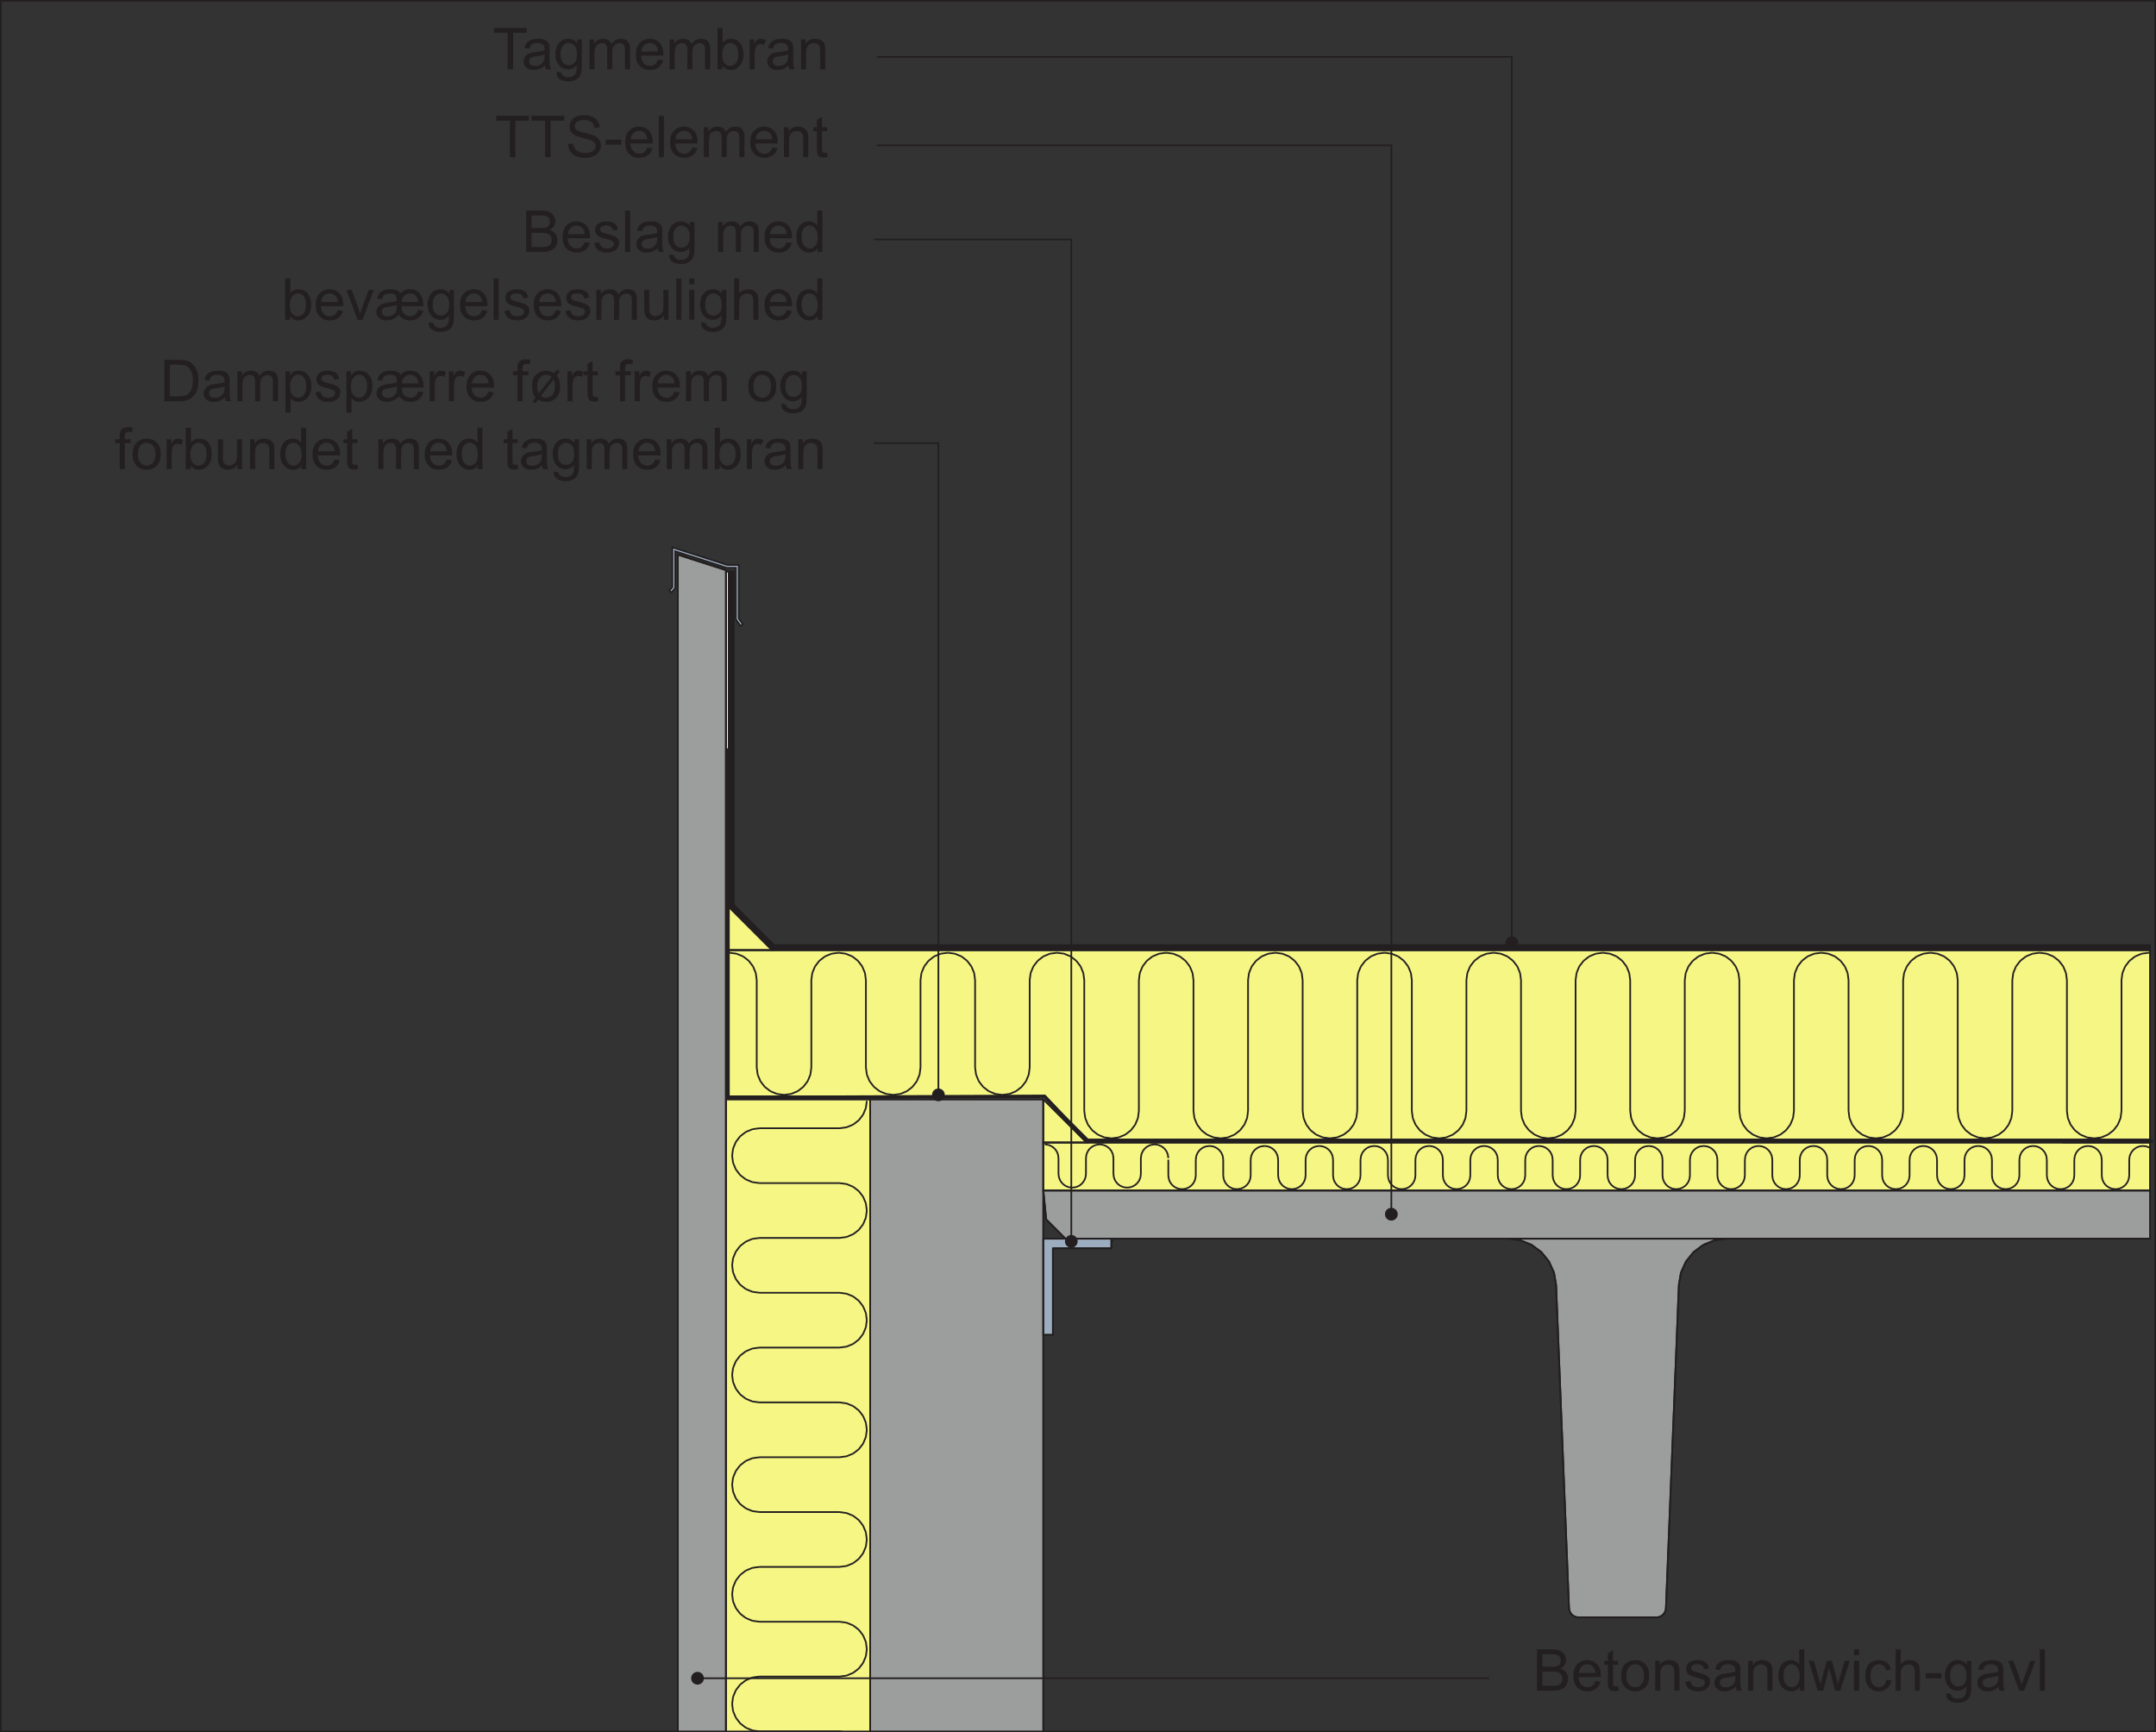
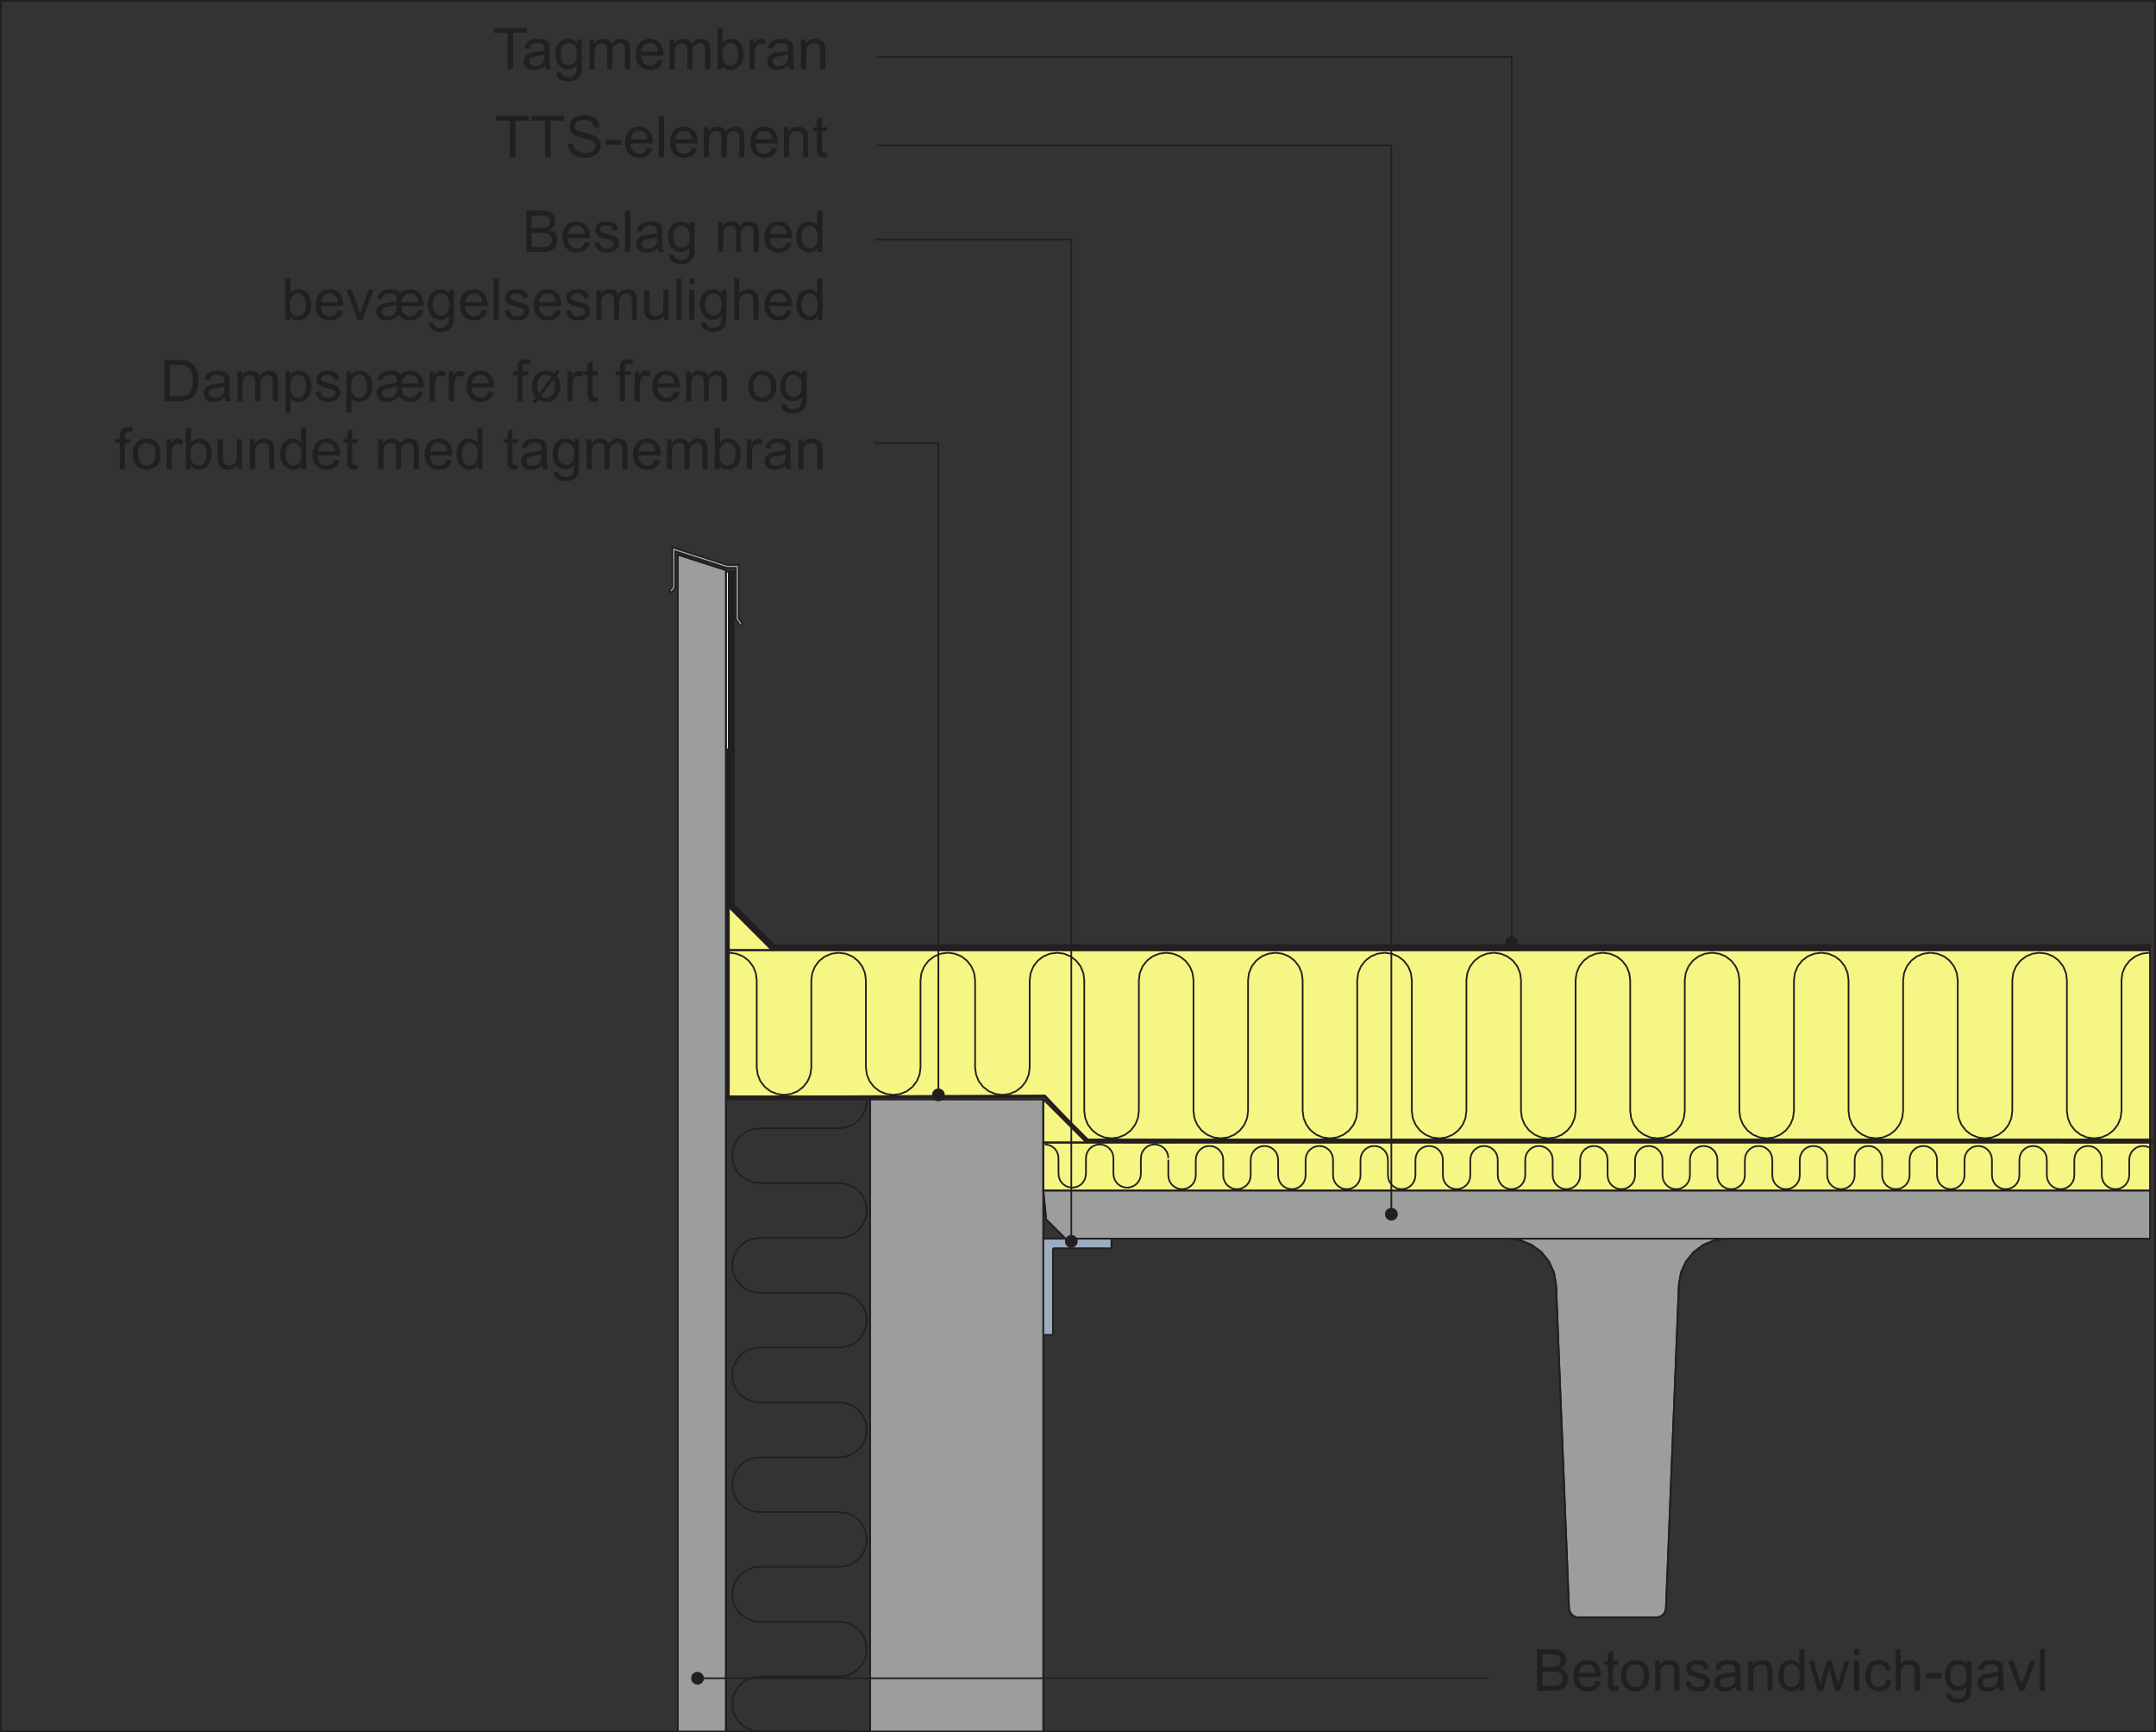
<svg xmlns="http://www.w3.org/2000/svg" xmlns:xlink="http://www.w3.org/1999/xlink" width="317.73pt" height="255.25pt" viewBox="0 0 317.73 255.25" version="1.1">
  <rect x="0" y="0" width="317.73" height="255.25" fill="#333333" stroke="none" />
  <defs>
    <g>
      <symbol overflow="visible" id="glyph0-0">
        <path style="stroke:none;" d="M 5.312 0 L 5.312 -5.312 L 1.062 -5.312 L 1.062 0 Z M 1.203 -5.172 L 5.172 -5.172 L 5.172 -0.141 L 1.203 -0.141 Z M 1.203 -5.172 " />
      </symbol>
      <symbol overflow="visible" id="glyph0-1">
        <path style="stroke:none;" d="M 3.016 0 L 3.016 -5.375 L 5.016 -5.375 L 5.016 -6.094 L 0.203 -6.094 L 0.203 -5.375 L 2.203 -5.375 L 2.203 0 Z M 3.016 0 " />
      </symbol>
      <symbol overflow="visible" id="glyph0-2">
        <path style="stroke:none;" d="M 0.719 -0.859 C 0.938 -0.547 1.219 -0.297 1.594 -0.141 C 1.969 0.031 2.438 0.109 2.984 0.109 C 3.422 0.109 3.812 0.031 4.141 -0.141 C 4.5 -0.297 4.766 -0.516 4.953 -0.797 C 5.141 -1.094 5.234 -1.391 5.234 -1.719 C 5.234 -2.047 5.141 -2.328 4.969 -2.578 C 4.797 -2.828 4.547 -3.031 4.188 -3.203 C 3.953 -3.312 3.5 -3.438 2.844 -3.594 C 2.188 -3.734 1.781 -3.875 1.625 -4.016 C 1.469 -4.172 1.391 -4.344 1.391 -4.562 C 1.391 -4.812 1.5 -5.031 1.719 -5.203 C 1.953 -5.375 2.297 -5.469 2.797 -5.469 C 3.266 -5.469 3.609 -5.375 3.844 -5.172 C 4.094 -4.984 4.234 -4.688 4.281 -4.312 L 5.047 -4.375 C 5.031 -4.719 4.938 -5.047 4.75 -5.328 C 4.562 -5.609 4.297 -5.828 3.953 -5.969 C 3.609 -6.109 3.219 -6.188 2.766 -6.188 C 2.359 -6.188 1.984 -6.125 1.656 -5.984 C 1.312 -5.844 1.047 -5.641 0.891 -5.375 C 0.703 -5.094 0.625 -4.812 0.625 -4.5 C 0.625 -4.219 0.688 -3.984 0.828 -3.75 C 0.984 -3.531 1.188 -3.328 1.484 -3.172 C 1.703 -3.062 2.094 -2.938 2.656 -2.812 C 3.219 -2.672 3.578 -2.562 3.734 -2.5 C 4 -2.406 4.172 -2.281 4.281 -2.156 C 4.391 -2 4.453 -1.844 4.453 -1.656 C 4.453 -1.469 4.391 -1.281 4.281 -1.125 C 4.172 -0.969 4 -0.844 3.75 -0.75 C 3.516 -0.656 3.25 -0.609 2.938 -0.609 C 2.594 -0.609 2.281 -0.672 2.016 -0.797 C 1.734 -0.922 1.531 -1.078 1.406 -1.266 C 1.266 -1.469 1.188 -1.719 1.141 -2.016 L 0.391 -1.953 C 0.406 -1.547 0.516 -1.188 0.719 -0.859 Z M 0.719 -0.859 " />
      </symbol>
      <symbol overflow="visible" id="glyph0-3">
        <path style="stroke:none;" d="M 2.578 -1.828 L 2.578 -2.578 L 0.266 -2.578 L 0.266 -1.828 Z M 2.578 -1.828 " />
      </symbol>
      <symbol overflow="visible" id="glyph0-4">
        <path style="stroke:none;" d="M 3.109 -0.734 C 2.922 -0.594 2.688 -0.516 2.406 -0.516 C 2.047 -0.516 1.734 -0.641 1.484 -0.906 C 1.234 -1.172 1.109 -1.531 1.078 -2.016 L 4.375 -2.016 C 4.375 -2.094 4.375 -2.172 4.375 -2.203 C 4.375 -2.938 4.188 -3.5 3.812 -3.906 C 3.438 -4.297 2.953 -4.5 2.375 -4.5 C 1.766 -4.5 1.266 -4.297 0.891 -3.891 C 0.5 -3.484 0.312 -2.906 0.312 -2.172 C 0.312 -1.453 0.5 -0.906 0.891 -0.5 C 1.266 -0.109 1.766 0.094 2.406 0.094 C 2.922 0.094 3.344 -0.031 3.672 -0.281 C 4 -0.531 4.219 -0.875 4.344 -1.328 L 3.562 -1.422 C 3.453 -1.109 3.312 -0.891 3.109 -0.734 Z M 1.516 -3.547 C 1.75 -3.781 2.031 -3.891 2.375 -3.891 C 2.75 -3.891 3.062 -3.75 3.297 -3.453 C 3.453 -3.266 3.547 -3 3.578 -2.625 L 1.125 -2.625 C 1.141 -3.016 1.281 -3.312 1.516 -3.547 Z M 1.516 -3.547 " />
      </symbol>
      <symbol overflow="visible" id="glyph0-5">
        <path style="stroke:none;" d="M 1.297 0 L 1.297 -6.094 L 0.547 -6.094 L 0.547 0 Z M 1.297 0 " />
      </symbol>
      <symbol overflow="visible" id="glyph0-6">
        <path style="stroke:none;" d="M 1.312 0 L 1.312 -2.281 C 1.312 -2.688 1.344 -2.984 1.422 -3.203 C 1.516 -3.422 1.641 -3.578 1.812 -3.688 C 2 -3.797 2.188 -3.859 2.391 -3.859 C 2.672 -3.859 2.875 -3.781 2.984 -3.609 C 3.125 -3.438 3.172 -3.203 3.172 -2.859 L 3.172 0 L 3.922 0 L 3.922 -2.562 C 3.922 -3.016 4.031 -3.344 4.234 -3.547 C 4.438 -3.75 4.703 -3.859 5 -3.859 C 5.188 -3.859 5.328 -3.812 5.453 -3.734 C 5.578 -3.656 5.672 -3.547 5.719 -3.422 C 5.766 -3.297 5.797 -3.078 5.797 -2.781 L 5.797 0 L 6.547 0 L 6.547 -3.031 C 6.547 -3.531 6.422 -3.906 6.188 -4.141 C 5.953 -4.391 5.625 -4.5 5.172 -4.5 C 4.609 -4.5 4.156 -4.25 3.812 -3.734 C 3.719 -3.984 3.578 -4.172 3.359 -4.297 C 3.156 -4.438 2.891 -4.5 2.562 -4.5 C 2.266 -4.5 2.016 -4.438 1.781 -4.312 C 1.562 -4.172 1.375 -4 1.234 -3.797 L 1.234 -4.406 L 0.562 -4.406 L 0.562 0 Z M 1.312 0 " />
      </symbol>
      <symbol overflow="visible" id="glyph0-7">
        <path style="stroke:none;" d="M 1.312 0 L 1.312 -2.406 C 1.312 -2.969 1.422 -3.359 1.656 -3.547 C 1.891 -3.75 2.156 -3.859 2.469 -3.859 C 2.672 -3.859 2.844 -3.812 2.984 -3.719 C 3.141 -3.641 3.25 -3.516 3.312 -3.359 C 3.359 -3.219 3.391 -2.984 3.391 -2.672 L 3.391 0 L 4.141 0 L 4.141 -2.719 C 4.141 -3.047 4.125 -3.297 4.094 -3.438 C 4.047 -3.641 3.984 -3.828 3.875 -3.984 C 3.75 -4.141 3.594 -4.266 3.359 -4.359 C 3.141 -4.453 2.906 -4.5 2.641 -4.5 C 2.016 -4.5 1.562 -4.266 1.234 -3.781 L 1.234 -4.406 L 0.562 -4.406 L 0.562 0 Z M 1.312 0 " />
      </symbol>
      <symbol overflow="visible" id="glyph0-8">
        <path style="stroke:none;" d="M 1.859 -0.641 C 1.75 -0.641 1.672 -0.656 1.609 -0.688 C 1.547 -0.734 1.5 -0.781 1.484 -0.844 C 1.453 -0.906 1.438 -1.031 1.438 -1.25 L 1.438 -3.828 L 2.188 -3.828 L 2.188 -4.406 L 1.438 -4.406 L 1.438 -5.953 L 0.688 -5.5 L 0.688 -4.406 L 0.141 -4.406 L 0.141 -3.828 L 0.688 -3.828 L 0.688 -1.297 C 0.688 -0.844 0.719 -0.547 0.781 -0.406 C 0.844 -0.266 0.938 -0.156 1.094 -0.062 C 1.234 0.016 1.453 0.062 1.719 0.062 C 1.891 0.062 2.078 0.031 2.281 -0.016 L 2.188 -0.656 C 2.047 -0.641 1.938 -0.641 1.859 -0.641 Z M 1.859 -0.641 " />
      </symbol>
      <symbol overflow="visible" id="glyph0-9">
        <path style="stroke:none;" d="M 3.594 0 L 4.375 0 C 4.281 -0.172 4.219 -0.344 4.188 -0.531 C 4.156 -0.719 4.141 -1.156 4.141 -1.844 L 4.141 -2.844 C 4.141 -3.172 4.125 -3.406 4.109 -3.531 C 4.047 -3.734 3.984 -3.906 3.875 -4.031 C 3.75 -4.172 3.594 -4.281 3.344 -4.375 C 3.109 -4.469 2.812 -4.5 2.438 -4.5 C 2.047 -4.5 1.719 -4.453 1.422 -4.359 C 1.141 -4.234 0.922 -4.094 0.766 -3.906 C 0.609 -3.719 0.5 -3.453 0.438 -3.141 L 1.172 -3.047 C 1.234 -3.359 1.375 -3.578 1.531 -3.703 C 1.703 -3.828 1.969 -3.891 2.328 -3.891 C 2.688 -3.891 2.984 -3.797 3.172 -3.625 C 3.312 -3.516 3.391 -3.297 3.391 -2.984 C 3.391 -2.969 3.391 -2.906 3.391 -2.797 C 3.094 -2.688 2.656 -2.609 2.047 -2.547 C 1.75 -2.5 1.531 -2.469 1.375 -2.438 C 1.188 -2.375 1 -2.297 0.844 -2.188 C 0.688 -2.078 0.547 -1.922 0.453 -1.75 C 0.359 -1.578 0.312 -1.375 0.312 -1.172 C 0.312 -0.797 0.438 -0.5 0.703 -0.266 C 0.953 -0.031 1.328 0.094 1.812 0.094 C 2.109 0.094 2.391 0.047 2.641 -0.047 C 2.906 -0.156 3.156 -0.312 3.438 -0.547 C 3.469 -0.344 3.516 -0.156 3.594 0 Z M 3.391 -1.938 C 3.391 -1.609 3.344 -1.359 3.25 -1.203 C 3.156 -0.984 2.984 -0.812 2.766 -0.688 C 2.547 -0.547 2.281 -0.5 2 -0.5 C 1.703 -0.5 1.484 -0.562 1.328 -0.688 C 1.188 -0.828 1.109 -0.984 1.109 -1.188 C 1.109 -1.312 1.141 -1.438 1.203 -1.531 C 1.281 -1.656 1.375 -1.719 1.5 -1.781 C 1.625 -1.844 1.859 -1.891 2.156 -1.922 C 2.703 -2 3.109 -2.094 3.391 -2.203 Z M 3.391 -1.938 " />
      </symbol>
      <symbol overflow="visible" id="glyph0-10">
        <path style="stroke:none;" d="M 0.891 1.422 C 1.219 1.672 1.641 1.781 2.172 1.781 C 2.609 1.781 2.984 1.703 3.281 1.531 C 3.594 1.375 3.812 1.141 3.938 0.859 C 4.094 0.562 4.156 0.078 4.156 -0.609 L 4.156 -4.406 L 3.469 -4.406 L 3.469 -3.875 C 3.125 -4.297 2.703 -4.5 2.172 -4.5 C 1.797 -4.5 1.453 -4.406 1.172 -4.219 C 0.875 -4.016 0.656 -3.75 0.5 -3.391 C 0.344 -3.031 0.266 -2.656 0.266 -2.234 C 0.266 -1.609 0.438 -1.094 0.766 -0.656 C 1.109 -0.219 1.578 0 2.172 0 C 2.656 0 3.062 -0.203 3.406 -0.578 C 3.406 -0.094 3.391 0.234 3.344 0.375 C 3.281 0.625 3.156 0.812 2.953 0.953 C 2.766 1.094 2.5 1.172 2.156 1.172 C 1.844 1.172 1.578 1.094 1.406 0.953 C 1.266 0.859 1.172 0.688 1.141 0.469 L 0.422 0.359 C 0.422 0.844 0.562 1.203 0.891 1.422 Z M 1.391 -3.469 C 1.609 -3.75 1.891 -3.891 2.234 -3.891 C 2.562 -3.891 2.859 -3.75 3.109 -3.469 C 3.344 -3.203 3.453 -2.797 3.453 -2.25 C 3.453 -1.688 3.344 -1.281 3.109 -1.016 C 2.875 -0.75 2.578 -0.625 2.25 -0.625 C 1.891 -0.625 1.609 -0.75 1.375 -1.016 C 1.141 -1.281 1.031 -1.703 1.031 -2.281 C 1.031 -2.812 1.156 -3.219 1.391 -3.469 Z M 1.391 -3.469 " />
      </symbol>
      <symbol overflow="visible" id="glyph0-11">
        <path style="stroke:none;" d="M 1.25 -0.547 C 1.547 -0.125 1.953 0.094 2.469 0.094 C 2.984 0.094 3.438 -0.109 3.812 -0.531 C 4.188 -0.938 4.375 -1.516 4.375 -2.266 C 4.375 -2.594 4.328 -2.891 4.234 -3.172 C 4.156 -3.438 4.031 -3.688 3.875 -3.891 C 3.719 -4.078 3.516 -4.234 3.281 -4.344 C 3.031 -4.453 2.781 -4.5 2.5 -4.5 C 2.016 -4.5 1.609 -4.312 1.297 -3.906 L 1.297 -6.094 L 0.547 -6.094 L 0.547 0 L 1.25 0 Z M 1.594 -3.469 C 1.844 -3.75 2.109 -3.891 2.438 -3.891 C 2.766 -3.891 3.047 -3.75 3.266 -3.484 C 3.5 -3.219 3.609 -2.781 3.609 -2.203 C 3.609 -1.656 3.5 -1.219 3.25 -0.938 C 3.016 -0.656 2.734 -0.516 2.406 -0.516 C 2 -0.516 1.688 -0.719 1.453 -1.094 C 1.312 -1.328 1.234 -1.703 1.234 -2.234 C 1.234 -2.766 1.359 -3.188 1.594 -3.469 Z M 1.594 -3.469 " />
      </symbol>
      <symbol overflow="visible" id="glyph0-12">
        <path style="stroke:none;" d="M 1.297 0 L 1.297 -2.297 C 1.297 -2.625 1.344 -2.906 1.422 -3.172 C 1.484 -3.344 1.578 -3.484 1.703 -3.594 C 1.828 -3.688 1.984 -3.734 2.141 -3.734 C 2.328 -3.734 2.5 -3.688 2.688 -3.578 L 2.953 -4.266 C 2.688 -4.422 2.438 -4.5 2.188 -4.5 C 2 -4.5 1.844 -4.453 1.703 -4.359 C 1.562 -4.266 1.391 -4.047 1.219 -3.734 L 1.219 -4.406 L 0.547 -4.406 L 0.547 0 Z M 1.297 0 " />
      </symbol>
      <symbol overflow="visible" id="glyph0-13">
        <path style="stroke:none;" d="M 2.938 0 C 3.328 0 3.656 -0.031 3.922 -0.109 C 4.188 -0.172 4.406 -0.266 4.594 -0.406 C 4.766 -0.531 4.922 -0.719 5.047 -0.969 C 5.156 -1.219 5.219 -1.484 5.219 -1.766 C 5.219 -2.109 5.109 -2.422 4.922 -2.688 C 4.719 -2.953 4.438 -3.125 4.078 -3.234 C 4.359 -3.391 4.578 -3.562 4.703 -3.797 C 4.859 -4.016 4.922 -4.266 4.922 -4.531 C 4.922 -4.812 4.844 -5.078 4.688 -5.328 C 4.516 -5.578 4.297 -5.781 4.016 -5.906 C 3.734 -6.031 3.359 -6.094 2.906 -6.094 L 0.625 -6.094 L 0.625 0 Z M 1.422 -5.375 L 2.641 -5.375 C 3.078 -5.375 3.391 -5.344 3.562 -5.281 C 3.75 -5.234 3.891 -5.125 3.984 -4.969 C 4.078 -4.812 4.125 -4.641 4.125 -4.438 C 4.125 -4.219 4.078 -4.047 3.984 -3.906 C 3.875 -3.75 3.719 -3.656 3.516 -3.594 C 3.359 -3.547 3.109 -3.531 2.75 -3.531 L 1.422 -3.531 Z M 1.422 -2.812 L 2.844 -2.812 C 3.219 -2.812 3.516 -2.781 3.719 -2.719 C 3.938 -2.641 4.094 -2.531 4.203 -2.359 C 4.328 -2.188 4.391 -1.984 4.391 -1.766 C 4.391 -1.578 4.344 -1.391 4.266 -1.25 C 4.188 -1.094 4.078 -0.984 3.969 -0.906 C 3.828 -0.828 3.688 -0.781 3.5 -0.734 C 3.391 -0.719 3.203 -0.719 2.938 -0.719 L 1.422 -0.719 Z M 1.422 -2.812 " />
      </symbol>
      <symbol overflow="visible" id="glyph0-14">
        <path style="stroke:none;" d="M 0.844 -0.266 C 1.141 -0.031 1.578 0.094 2.156 0.094 C 2.5 0.094 2.812 0.031 3.078 -0.078 C 3.359 -0.203 3.562 -0.375 3.703 -0.594 C 3.844 -0.812 3.922 -1.047 3.922 -1.297 C 3.922 -1.562 3.875 -1.766 3.75 -1.938 C 3.625 -2.109 3.453 -2.234 3.25 -2.328 C 3.047 -2.406 2.672 -2.531 2.156 -2.672 C 1.781 -2.766 1.562 -2.844 1.484 -2.859 C 1.359 -2.922 1.266 -2.984 1.203 -3.062 C 1.141 -3.141 1.109 -3.234 1.109 -3.328 C 1.109 -3.469 1.188 -3.609 1.328 -3.719 C 1.484 -3.828 1.719 -3.891 2.062 -3.891 C 2.359 -3.891 2.578 -3.828 2.734 -3.703 C 2.906 -3.562 2.984 -3.391 3.031 -3.156 L 3.75 -3.266 C 3.703 -3.547 3.625 -3.781 3.5 -3.953 C 3.375 -4.125 3.172 -4.266 2.922 -4.359 C 2.656 -4.453 2.359 -4.5 2.016 -4.5 C 1.781 -4.5 1.562 -4.484 1.375 -4.422 C 1.172 -4.359 1.016 -4.281 0.891 -4.203 C 0.734 -4.094 0.609 -3.953 0.531 -3.781 C 0.438 -3.609 0.391 -3.438 0.391 -3.234 C 0.391 -3.031 0.438 -2.828 0.547 -2.641 C 0.656 -2.469 0.828 -2.328 1.031 -2.234 C 1.25 -2.125 1.625 -2 2.172 -1.875 C 2.578 -1.766 2.828 -1.688 2.938 -1.609 C 3.078 -1.516 3.156 -1.391 3.156 -1.219 C 3.156 -1.031 3.078 -0.859 2.922 -0.734 C 2.75 -0.594 2.484 -0.516 2.156 -0.516 C 1.797 -0.516 1.531 -0.594 1.344 -0.75 C 1.172 -0.906 1.047 -1.141 1 -1.438 L 0.266 -1.312 C 0.344 -0.844 0.531 -0.5 0.844 -0.266 Z M 0.844 -0.266 " />
      </symbol>
      <symbol overflow="visible" id="glyph0-15">
        <path style="stroke:none;" d="" />
      </symbol>
      <symbol overflow="visible" id="glyph0-16">
        <path style="stroke:none;" d="M 4.109 0 L 4.109 -6.094 L 3.359 -6.094 L 3.359 -3.891 C 3.234 -4.078 3.062 -4.219 2.844 -4.328 C 2.641 -4.453 2.406 -4.5 2.141 -4.5 C 1.781 -4.5 1.453 -4.406 1.156 -4.219 C 0.859 -4.031 0.641 -3.75 0.5 -3.406 C 0.359 -3.047 0.281 -2.641 0.281 -2.203 C 0.281 -1.75 0.359 -1.344 0.531 -1 C 0.688 -0.656 0.906 -0.391 1.203 -0.203 C 1.5 0 1.828 0.094 2.172 0.094 C 2.719 0.094 3.125 -0.125 3.406 -0.562 L 3.406 0 Z M 1.375 -3.469 C 1.609 -3.75 1.875 -3.891 2.219 -3.891 C 2.562 -3.891 2.844 -3.734 3.078 -3.453 C 3.312 -3.172 3.422 -2.734 3.422 -2.141 C 3.422 -1.594 3.312 -1.188 3.078 -0.922 C 2.859 -0.656 2.578 -0.516 2.25 -0.516 C 1.922 -0.516 1.641 -0.656 1.406 -0.938 C 1.172 -1.219 1.047 -1.641 1.047 -2.203 C 1.047 -2.781 1.156 -3.203 1.375 -3.469 Z M 1.375 -3.469 " />
      </symbol>
      <symbol overflow="visible" id="glyph0-17">
        <path style="stroke:none;" d="M 2.484 0 L 4.156 -4.406 L 3.391 -4.406 L 2.406 -1.719 C 2.281 -1.391 2.188 -1.109 2.141 -0.891 C 2.047 -1.188 1.953 -1.484 1.844 -1.766 L 0.906 -4.406 L 0.109 -4.406 L 1.766 0 Z M 2.484 0 " />
      </symbol>
      <symbol overflow="visible" id="glyph0-18">
        <path style="stroke:none;" d="M 6.406 -1.453 C 6.328 -1.156 6.203 -0.922 6 -0.766 C 5.812 -0.609 5.562 -0.516 5.281 -0.516 C 5.031 -0.516 4.812 -0.578 4.609 -0.703 C 4.406 -0.812 4.25 -0.969 4.156 -1.141 C 4.062 -1.328 4.016 -1.609 4.016 -2.016 L 7.203 -2.016 C 7.203 -2.141 7.203 -2.219 7.203 -2.266 C 7.203 -2.609 7.141 -2.969 7 -3.328 C 6.875 -3.672 6.656 -3.969 6.359 -4.188 C 6.062 -4.391 5.688 -4.5 5.25 -4.5 C 4.938 -4.5 4.656 -4.453 4.438 -4.359 C 4.219 -4.25 4.016 -4.109 3.828 -3.906 C 3.719 -4.094 3.594 -4.219 3.422 -4.297 C 3.141 -4.438 2.766 -4.5 2.312 -4.5 C 1.953 -4.5 1.625 -4.453 1.359 -4.344 C 1.094 -4.234 0.875 -4.094 0.734 -3.906 C 0.594 -3.703 0.469 -3.453 0.406 -3.125 L 1.125 -3.047 C 1.172 -3.266 1.234 -3.438 1.312 -3.547 C 1.391 -3.656 1.516 -3.734 1.688 -3.797 C 1.859 -3.859 2.047 -3.891 2.297 -3.891 C 2.656 -3.891 2.906 -3.812 3.047 -3.672 C 3.203 -3.531 3.266 -3.297 3.266 -2.938 C 3.266 -2.906 3.266 -2.844 3.266 -2.766 C 2.984 -2.688 2.641 -2.625 2.219 -2.562 C 1.688 -2.5 1.297 -2.406 1.047 -2.297 C 0.812 -2.188 0.625 -2.047 0.484 -1.828 C 0.344 -1.625 0.281 -1.406 0.281 -1.172 C 0.281 -0.812 0.422 -0.516 0.688 -0.266 C 0.938 -0.031 1.312 0.094 1.781 0.094 C 2.125 0.094 2.438 0.031 2.734 -0.109 C 3.031 -0.234 3.328 -0.438 3.609 -0.734 C 3.828 -0.438 4.062 -0.234 4.328 -0.109 C 4.594 0.031 4.891 0.094 5.25 0.094 C 5.75 0.094 6.156 -0.031 6.484 -0.281 C 6.812 -0.531 7.062 -0.891 7.188 -1.344 Z M 4.391 -3.547 C 4.609 -3.781 4.891 -3.891 5.25 -3.891 C 5.578 -3.891 5.859 -3.781 6.062 -3.578 C 6.281 -3.391 6.406 -3.062 6.438 -2.625 L 4.016 -2.625 C 4.031 -3.031 4.172 -3.328 4.391 -3.547 Z M 3.219 -1.312 C 3.141 -1.078 2.984 -0.891 2.75 -0.734 C 2.531 -0.562 2.25 -0.5 1.922 -0.5 C 1.656 -0.5 1.438 -0.562 1.297 -0.703 C 1.141 -0.828 1.078 -1 1.078 -1.188 C 1.078 -1.391 1.156 -1.562 1.312 -1.703 C 1.438 -1.797 1.656 -1.859 1.953 -1.906 C 2.625 -2.016 3.062 -2.109 3.281 -2.203 C 3.281 -1.766 3.266 -1.469 3.219 -1.312 Z M 3.219 -1.312 " />
      </symbol>
      <symbol overflow="visible" id="glyph0-19">
        <path style="stroke:none;" d="M 4.109 0 L 4.109 -4.406 L 3.359 -4.406 L 3.359 -2.062 C 3.359 -1.672 3.328 -1.391 3.25 -1.188 C 3.156 -1 3.031 -0.844 2.828 -0.719 C 2.641 -0.609 2.422 -0.547 2.203 -0.547 C 1.969 -0.547 1.781 -0.609 1.625 -0.719 C 1.484 -0.828 1.391 -0.984 1.328 -1.188 C 1.312 -1.312 1.297 -1.578 1.297 -1.969 L 1.297 -4.406 L 0.547 -4.406 L 0.547 -1.688 C 0.547 -1.359 0.562 -1.125 0.594 -0.984 C 0.641 -0.766 0.719 -0.578 0.812 -0.438 C 0.922 -0.281 1.094 -0.156 1.312 -0.062 C 1.547 0.047 1.781 0.094 2.047 0.094 C 2.641 0.094 3.109 -0.156 3.438 -0.656 L 3.438 0 Z M 4.109 0 " />
      </symbol>
      <symbol overflow="visible" id="glyph0-20">
        <path style="stroke:none;" d="M 1.312 -5.234 L 1.312 -6.094 L 0.562 -6.094 L 0.562 -5.234 Z M 1.312 0 L 1.312 -4.406 L 0.562 -4.406 L 0.562 0 Z M 1.312 0 " />
      </symbol>
      <symbol overflow="visible" id="glyph0-21">
        <path style="stroke:none;" d="M 1.312 0 L 1.312 -2.406 C 1.312 -2.75 1.344 -3.031 1.438 -3.219 C 1.516 -3.422 1.656 -3.562 1.844 -3.688 C 2.047 -3.797 2.25 -3.859 2.469 -3.859 C 2.766 -3.859 2.984 -3.781 3.156 -3.609 C 3.312 -3.438 3.391 -3.156 3.391 -2.781 L 3.391 0 L 4.141 0 L 4.141 -2.781 C 4.141 -3.219 4.094 -3.547 3.984 -3.781 C 3.891 -4 3.703 -4.188 3.469 -4.312 C 3.234 -4.438 2.953 -4.5 2.625 -4.5 C 2.094 -4.5 1.656 -4.297 1.312 -3.891 L 1.312 -6.094 L 0.562 -6.094 L 0.562 0 Z M 1.312 0 " />
      </symbol>
      <symbol overflow="visible" id="glyph0-22">
        <path style="stroke:none;" d="M 2.844 0 C 3.219 0 3.547 -0.031 3.828 -0.109 C 4.109 -0.172 4.359 -0.266 4.562 -0.406 C 4.766 -0.547 4.938 -0.734 5.109 -0.953 C 5.281 -1.203 5.422 -1.484 5.531 -1.844 C 5.641 -2.203 5.688 -2.625 5.688 -3.078 C 5.688 -3.625 5.609 -4.094 5.453 -4.516 C 5.281 -4.953 5.047 -5.297 4.719 -5.562 C 4.484 -5.766 4.188 -5.922 3.828 -6 C 3.594 -6.062 3.219 -6.094 2.75 -6.094 L 0.656 -6.094 L 0.656 0 Z M 1.469 -5.375 L 2.734 -5.375 C 3.219 -5.375 3.562 -5.328 3.781 -5.25 C 4.078 -5.141 4.328 -4.906 4.531 -4.562 C 4.75 -4.219 4.859 -3.719 4.859 -3.078 C 4.859 -2.625 4.797 -2.234 4.688 -1.906 C 4.594 -1.594 4.438 -1.328 4.25 -1.141 C 4.109 -1 3.922 -0.906 3.703 -0.828 C 3.469 -0.75 3.156 -0.719 2.766 -0.719 L 1.469 -0.719 Z M 1.469 -5.375 " />
      </symbol>
      <symbol overflow="visible" id="glyph0-23">
        <path style="stroke:none;" d="M 1.312 1.688 L 1.312 -0.453 C 1.438 -0.297 1.594 -0.172 1.797 -0.062 C 2 0.047 2.219 0.094 2.469 0.094 C 2.812 0.094 3.125 0 3.438 -0.203 C 3.75 -0.375 3.984 -0.656 4.141 -1.016 C 4.297 -1.391 4.391 -1.781 4.391 -2.234 C 4.391 -2.656 4.312 -3.047 4.172 -3.406 C 4.016 -3.75 3.797 -4.016 3.516 -4.219 C 3.234 -4.406 2.906 -4.5 2.516 -4.5 C 2.234 -4.5 1.984 -4.453 1.781 -4.328 C 1.578 -4.219 1.406 -4.047 1.234 -3.828 L 1.234 -4.406 L 0.562 -4.406 L 0.562 1.688 Z M 1.609 -3.469 C 1.859 -3.781 2.141 -3.922 2.453 -3.922 C 2.766 -3.922 3.047 -3.781 3.266 -3.5 C 3.5 -3.219 3.625 -2.812 3.625 -2.25 C 3.625 -1.656 3.5 -1.219 3.266 -0.938 C 3.031 -0.656 2.75 -0.516 2.406 -0.516 C 2.094 -0.516 1.812 -0.656 1.578 -0.922 C 1.344 -1.203 1.234 -1.609 1.234 -2.172 C 1.234 -2.75 1.359 -3.172 1.609 -3.469 Z M 1.609 -3.469 " />
      </symbol>
      <symbol overflow="visible" id="glyph0-24">
        <path style="stroke:none;" d="M 1.484 0 L 1.484 -3.828 L 2.344 -3.828 L 2.344 -4.406 L 1.484 -4.406 L 1.484 -4.812 C 1.484 -5.078 1.516 -5.266 1.625 -5.359 C 1.719 -5.453 1.875 -5.5 2.094 -5.5 C 2.234 -5.5 2.391 -5.484 2.547 -5.453 L 2.656 -6.109 C 2.391 -6.156 2.172 -6.188 1.953 -6.188 C 1.625 -6.188 1.375 -6.125 1.203 -6.016 C 1.016 -5.891 0.891 -5.734 0.812 -5.547 C 0.766 -5.391 0.734 -5.172 0.734 -4.875 L 0.734 -4.406 L 0.078 -4.406 L 0.078 -3.828 L 0.734 -3.828 L 0.734 0 Z M 1.484 0 " />
      </symbol>
      <symbol overflow="visible" id="glyph0-25">
        <path style="stroke:none;" d="M 3.203 -4.422 C 3.016 -4.484 2.812 -4.5 2.578 -4.5 C 2.031 -4.5 1.562 -4.312 1.141 -3.938 C 0.734 -3.578 0.531 -2.969 0.531 -2.141 C 0.531 -1.766 0.594 -1.422 0.703 -1.109 C 0.766 -0.922 0.891 -0.734 1.047 -0.547 L 0.594 0.031 L 1 0.328 L 1.422 -0.234 C 1.766 -0.016 2.156 0.094 2.594 0.094 C 3.125 0.094 3.594 -0.062 3.969 -0.375 C 4.422 -0.766 4.672 -1.375 4.672 -2.203 C 4.672 -2.562 4.625 -2.891 4.531 -3.156 C 4.469 -3.359 4.359 -3.578 4.188 -3.812 L 4.625 -4.391 L 4.219 -4.672 L 3.812 -4.141 C 3.609 -4.266 3.406 -4.359 3.203 -4.422 Z M 1.516 -1.172 C 1.375 -1.438 1.297 -1.781 1.297 -2.203 C 1.297 -2.766 1.422 -3.172 1.672 -3.453 C 1.922 -3.734 2.234 -3.891 2.594 -3.891 C 2.875 -3.891 3.141 -3.797 3.406 -3.594 Z M 3.844 -2.766 C 3.891 -2.594 3.906 -2.422 3.906 -2.203 C 3.906 -1.656 3.781 -1.219 3.531 -0.938 C 3.266 -0.656 2.953 -0.516 2.562 -0.516 C 2.297 -0.516 2.062 -0.609 1.844 -0.781 L 3.703 -3.203 C 3.781 -3.016 3.828 -2.875 3.844 -2.766 Z M 3.844 -2.766 " />
      </symbol>
      <symbol overflow="visible" id="glyph0-26">
        <path style="stroke:none;" d="M 0.844 -0.5 C 1.234 -0.109 1.734 0.094 2.344 0.094 C 2.734 0.094 3.078 0 3.422 -0.172 C 3.734 -0.359 3.984 -0.609 4.156 -0.938 C 4.328 -1.266 4.406 -1.703 4.406 -2.266 C 4.406 -2.969 4.219 -3.516 3.828 -3.906 C 3.453 -4.312 2.953 -4.5 2.344 -4.5 C 1.797 -4.5 1.344 -4.344 0.953 -4.016 C 0.516 -3.625 0.281 -3.016 0.281 -2.203 C 0.281 -1.469 0.469 -0.891 0.844 -0.5 Z M 1.422 -3.469 C 1.672 -3.75 1.969 -3.891 2.344 -3.891 C 2.719 -3.891 3.031 -3.75 3.266 -3.469 C 3.516 -3.188 3.641 -2.766 3.641 -2.234 C 3.641 -1.656 3.516 -1.219 3.266 -0.938 C 3.031 -0.656 2.719 -0.516 2.344 -0.516 C 1.969 -0.516 1.672 -0.656 1.422 -0.938 C 1.172 -1.219 1.047 -1.641 1.047 -2.203 C 1.047 -2.766 1.172 -3.188 1.422 -3.469 Z M 1.422 -3.469 " />
      </symbol>
      <symbol overflow="visible" id="glyph0-27">
        <path style="stroke:none;" d="M 2.156 0 L 3.047 -3.391 L 3.219 -2.641 L 3.922 0 L 4.688 0 L 6.078 -4.406 L 5.344 -4.406 L 4.578 -1.859 L 4.328 -1.016 L 4.109 -1.859 L 3.453 -4.406 L 2.688 -4.406 L 1.984 -1.828 C 1.844 -1.266 1.766 -0.969 1.766 -0.922 L 1.5 -1.875 L 0.797 -4.406 L 0.031 -4.406 L 1.344 0 Z M 2.156 0 " />
      </symbol>
      <symbol overflow="visible" id="glyph0-28">
        <path style="stroke:none;" d="M 3.062 -0.797 C 2.875 -0.609 2.625 -0.516 2.344 -0.516 C 1.969 -0.516 1.672 -0.656 1.438 -0.922 C 1.219 -1.188 1.109 -1.609 1.109 -2.203 C 1.109 -2.797 1.219 -3.219 1.469 -3.484 C 1.688 -3.75 2 -3.891 2.375 -3.891 C 2.625 -3.891 2.844 -3.812 3.016 -3.672 C 3.188 -3.516 3.312 -3.297 3.391 -3 L 4.109 -3.109 C 4.016 -3.547 3.828 -3.906 3.516 -4.141 C 3.219 -4.391 2.828 -4.5 2.344 -4.5 C 1.969 -4.5 1.609 -4.422 1.297 -4.234 C 0.984 -4.062 0.734 -3.797 0.578 -3.438 C 0.422 -3.078 0.344 -2.656 0.344 -2.188 C 0.344 -1.453 0.531 -0.891 0.891 -0.5 C 1.266 -0.109 1.75 0.094 2.344 0.094 C 2.828 0.094 3.234 -0.047 3.562 -0.328 C 3.891 -0.625 4.094 -1.016 4.172 -1.516 L 3.438 -1.609 C 3.391 -1.234 3.266 -0.969 3.062 -0.797 Z M 3.062 -0.797 " />
      </symbol>
    </g>
    <clipPath id="clip1">
-       <path d="M 106 161 L 129 161 L 129 255.125 L 106 255.125 Z M 106 161 " />
-     </clipPath>
+       </clipPath>
    <clipPath id="clip2">
      <path d="M 128 161 L 154 161 L 154 255.125 L 128 255.125 Z M 128 161 " />
    </clipPath>
    <clipPath id="clip3">
      <path d="M 99 81 L 107 81 L 107 255.125 L 99 255.125 Z M 99 81 " />
    </clipPath>
    <clipPath id="clip4">
      <path d="M 98.461 80.477 L 111 80.477 L 111 255.125 L 98.461 255.125 Z M 98.461 80.477 " />
    </clipPath>
    <clipPath id="clip5">
      <path d="M 153 168 L 316.973 168 L 316.973 176 L 153 176 Z M 153 168 " />
    </clipPath>
    <clipPath id="clip6">
      <path d="M 150 171 L 316.973 171 L 316.973 187 L 150 187 Z M 150 171 " />
    </clipPath>
    <clipPath id="clip7">
      <path d="M 303 167 L 316.973 167 L 316.973 169 L 303 169 Z M 303 167 " />
    </clipPath>
    <clipPath id="clip8">
      <path d="M 103 136 L 316.973 136 L 316.973 172 L 103 172 Z M 103 136 " />
    </clipPath>
    <clipPath id="clip9">
      <path d="M 103 80.477 L 316.973 80.477 L 316.973 144 L 103 144 Z M 103 80.477 " />
    </clipPath>
    <clipPath id="clip10">
      <path d="M 98.461 80.477 L 316.973 80.477 L 316.973 255.125 L 98.461 255.125 Z M 98.461 80.477 " />
    </clipPath>
    <clipPath id="clip11">
      <path d="M 100 103 L 317.73 103 L 317.73 176 L 100 176 Z M 100 103 " />
    </clipPath>
  </defs>
  <g id="surface1">
    <g clip-path="url(#clip1)" clip-rule="nonzero">
      <path style=" stroke:none;fill-rule:nonzero;fill:rgb(96.355%,96.402%,52.071%);fill-opacity:1;" d="M 128.238 275.973 L 128.238 161.957 L 106.98 161.957 L 106.98 275.973 L 128.238 275.973 " />
      <path style="fill:none;stroke-width:2.5;stroke-linecap:butt;stroke-linejoin:miter;stroke:rgb(13.73%,12.16%,12.549%);stroke-opacity:1;stroke-miterlimit:10;" d="M 1282.383 -207.227 L 1282.383 932.93 L 1069.805 932.93 L 1069.805 -207.227 Z M 1282.383 -207.227 " transform="matrix(0.1,0,0,-0.1,0,255.25)" />
    </g>
    <g clip-path="url(#clip2)" clip-rule="nonzero">
      <path style=" stroke:none;fill-rule:nonzero;fill:rgb(61.017%,61.557%,61.418%);fill-opacity:1;" d="M 128.238 161.957 L 128.238 275.973 L 153.754 275.973 L 153.754 161.957 L 128.238 161.957 " />
      <path style="fill:none;stroke-width:2.5;stroke-linecap:butt;stroke-linejoin:miter;stroke:rgb(13.73%,12.16%,12.549%);stroke-opacity:1;stroke-miterlimit:10;" d="M 1282.383 932.93 L 1282.383 -207.227 L 1537.539 -207.227 L 1537.539 932.93 Z M 1282.383 932.93 " transform="matrix(0.1,0,0,-0.1,0,255.25)" />
    </g>
    <path style=" stroke:none;fill-rule:nonzero;fill:rgb(97.656%,98.044%,76.236%);fill-opacity:1;" d="M 128.238 161.957 L 153.754 161.957 L 160.129 168.336 L 304.07 168.336 L 304.07 167.91 L 160.305 167.91 L 153.93 161.531 L 107.406 161.531 L 107.406 84.203 L 106.98 84.203 L 106.98 161.957 L 128.238 161.957 " />
    <path style="fill:none;stroke-width:2.5;stroke-linecap:butt;stroke-linejoin:miter;stroke:rgb(13.73%,12.16%,12.549%);stroke-opacity:1;stroke-miterlimit:10;" d="M 1282.383 932.93 L 1537.539 932.93 L 1601.289 869.141 L 3040.703 869.141 L 3040.703 873.398 L 1603.047 873.398 L 1539.297 937.188 L 1074.062 937.188 L 1074.062 1710.469 L 1069.805 1710.469 L 1069.805 932.93 Z M 1282.383 932.93 " transform="matrix(0.1,0,0,-0.1,0,255.25)" />
    <g clip-path="url(#clip3)" clip-rule="nonzero">
      <path style=" stroke:none;fill-rule:nonzero;fill:rgb(61.017%,61.557%,61.418%);fill-opacity:1;" d="M 106.98 275.973 L 106.98 84.004 L 99.895 81.73 L 99.895 275.973 L 106.98 275.973 " />
    </g>
    <g clip-path="url(#clip4)" clip-rule="nonzero">
      <path style="fill:none;stroke-width:2.5;stroke-linecap:butt;stroke-linejoin:miter;stroke:rgb(13.73%,12.16%,12.549%);stroke-opacity:1;stroke-miterlimit:10;" d="M 1069.805 -207.227 L 1069.805 1712.461 L 998.945 1735.195 L 998.945 -207.227 Z M 1069.805 -207.227 " transform="matrix(0.1,0,0,-0.1,0,255.25)" />
    </g>
    <path style=" stroke:none;fill-rule:nonzero;fill:rgb(96.355%,96.402%,52.071%);fill-opacity:1;" d="M 153.754 168.336 L 153.754 175.422 L 316.848 175.422 L 316.848 168.336 L 153.754 168.336 " />
    <g clip-path="url(#clip5)" clip-rule="nonzero">
      <path style="fill:none;stroke-width:2.5;stroke-linecap:butt;stroke-linejoin:miter;stroke:rgb(13.73%,12.16%,12.549%);stroke-opacity:1;stroke-miterlimit:10;" d="M 1537.539 869.141 L 1537.539 798.281 L 3168.477 798.281 L 3168.477 869.141 Z M 1537.539 869.141 " transform="matrix(0.1,0,0,-0.1,0,255.25)" />
    </g>
    <path style=" stroke:none;fill-rule:nonzero;fill:rgb(61.017%,61.557%,61.418%);fill-opacity:1;" d="M 316.848 175.422 L 153.754 175.422 L 154.176 179.676 L 157.012 182.512 L 316.848 182.512 L 316.848 175.422 " />
    <g clip-path="url(#clip6)" clip-rule="nonzero">
      <path style="fill:none;stroke-width:2.5;stroke-linecap:butt;stroke-linejoin:miter;stroke:rgb(13.73%,12.16%,12.549%);stroke-opacity:1;stroke-miterlimit:10;" d="M 3168.477 798.281 L 1537.539 798.281 L 1541.758 755.742 L 1570.117 727.383 L 3168.477 727.383 Z M 3168.477 798.281 " transform="matrix(0.1,0,0,-0.1,0,255.25)" />
    </g>
    <path style=" stroke:none;fill-rule:nonzero;fill:rgb(61.017%,61.557%,61.418%);fill-opacity:1;" d="M 232.285 238.27 L 232.641 238.316 L 244.094 238.316 L 244.449 238.27 L 244.785 238.137 L 245.074 237.922 L 245.301 237.641 L 245.449 237.312 L 245.508 236.957 L 247.414 189.312 L 247.715 187.535 L 248.453 185.891 L 249.586 184.488 L 251.035 183.414 L 252.707 182.738 L 254.496 182.512 L 222.238 182.512 L 224.027 182.738 L 225.699 183.414 L 227.148 184.488 L 228.281 185.891 L 229.02 187.535 L 229.32 189.312 L 231.227 236.957 L 231.285 237.312 L 231.434 237.641 L 231.66 237.922 L 231.949 238.137 L 232.285 238.27 " />
    <path style="fill:none;stroke-width:2.5;stroke-linecap:butt;stroke-linejoin:miter;stroke:rgb(13.73%,12.16%,12.549%);stroke-opacity:1;stroke-miterlimit:10;" d="M 2322.852 169.805 L 2326.406 169.336 L 2440.938 169.336 L 2444.492 169.805 L 2447.852 171.133 L 2450.742 173.281 L 2453.008 176.094 L 2454.492 179.375 L 2455.078 182.93 L 2474.141 659.375 L 2477.148 677.148 L 2484.531 693.594 L 2495.859 707.617 L 2510.352 718.359 L 2527.07 725.117 L 2544.961 727.383 L 2222.383 727.383 L 2240.273 725.117 L 2256.992 718.359 L 2271.484 707.617 L 2282.812 693.594 L 2290.195 677.148 L 2293.203 659.375 L 2312.266 182.93 L 2312.852 179.375 L 2314.336 176.094 L 2316.602 173.281 L 2319.492 171.133 Z M 2322.852 169.805 " transform="matrix(0.1,0,0,-0.1,0,255.25)" />
    <path style=" stroke:none;fill-rule:nonzero;fill:rgb(61.446%,67.676%,75.209%);fill-opacity:1;" d="M 155.168 183.926 L 163.785 183.926 L 163.785 182.512 L 153.754 182.512 L 153.754 196.684 L 155.168 196.684 L 155.168 183.926 " />
-     <path style="fill:none;stroke-width:2.5;stroke-linecap:butt;stroke-linejoin:miter;stroke:rgb(13.73%,12.16%,12.549%);stroke-opacity:1;stroke-miterlimit:10;" d="M 1551.68 713.242 L 1637.852 713.242 L 1637.852 727.383 L 1537.539 727.383 L 1537.539 585.664 L 1551.68 585.664 Z M 1551.68 713.242 " transform="matrix(0.1,0,0,-0.1,0,255.25)" />
    <path style=" stroke:none;fill-rule:nonzero;fill:rgb(96.355%,96.402%,52.071%);fill-opacity:1;" d="M 160.129 168.336 L 153.754 161.957 L 153.754 168.336 L 160.129 168.336 " />
    <path style="fill:none;stroke-width:2.5;stroke-linecap:butt;stroke-linejoin:miter;stroke:rgb(13.73%,12.16%,12.549%);stroke-opacity:1;stroke-miterlimit:10;" d="M 1601.289 869.141 L 1537.539 932.93 L 1537.539 869.141 Z M 1601.289 869.141 " transform="matrix(0.1,0,0,-0.1,0,255.25)" />
    <path style=" stroke:none;fill-rule:nonzero;fill:rgb(47.603%,48.534%,48.874%);fill-opacity:1;" d="M 304.07 167.91 L 304.07 168.336 L 316.848 168.336 L 316.848 167.91 L 304.07 167.91 " />
    <g clip-path="url(#clip7)" clip-rule="nonzero">
      <path style="fill:none;stroke-width:2.5;stroke-linecap:butt;stroke-linejoin:miter;stroke:rgb(13.73%,12.16%,12.549%);stroke-opacity:1;stroke-miterlimit:10;" d="M 3040.703 873.398 L 3040.703 869.141 L 3168.477 869.141 L 3168.477 873.398 Z M 3040.703 873.398 " transform="matrix(0.1,0,0,-0.1,0,255.25)" />
    </g>
    <path style=" stroke:none;fill-rule:nonzero;fill:rgb(96.355%,96.402%,52.071%);fill-opacity:1;" d="M 160.305 167.91 L 316.848 167.91 L 316.848 139.988 L 107.406 139.988 L 107.406 161.531 L 153.93 161.531 L 160.305 167.91 " />
    <g clip-path="url(#clip8)" clip-rule="nonzero">
      <path style="fill:none;stroke-width:2.5;stroke-linecap:butt;stroke-linejoin:miter;stroke:rgb(13.73%,12.16%,12.549%);stroke-opacity:1;stroke-miterlimit:10;" d="M 1603.047 873.398 L 3168.477 873.398 L 3168.477 1152.617 L 1074.062 1152.617 L 1074.062 937.188 L 1539.297 937.188 Z M 1603.047 873.398 " transform="matrix(0.1,0,0,-0.1,0,255.25)" />
    </g>
    <path style="fill-rule:nonzero;fill:rgb(96.355%,96.402%,52.071%);fill-opacity:1;stroke-width:2.5;stroke-linecap:butt;stroke-linejoin:miter;stroke:rgb(13.73%,12.16%,12.549%);stroke-opacity:1;stroke-miterlimit:10;" d="M 1074.062 1152.617 L 1137.852 1152.617 L 1074.062 1216.406 Z M 1074.062 1152.617 " transform="matrix(0.1,0,0,-0.1,0,255.25)" />
    <path style=" stroke:none;fill-rule:nonzero;fill:rgb(13.73%,12.16%,12.549%);fill-opacity:1;" d="M 107.406 133.609 L 113.785 139.988 L 316.848 139.988 L 316.848 139.277 L 114.078 139.277 L 108.113 133.316 L 108.113 84.203 L 107.406 84.203 L 107.406 133.609 " />
    <g clip-path="url(#clip9)" clip-rule="nonzero">
      <path style="fill:none;stroke-width:2.5;stroke-linecap:butt;stroke-linejoin:miter;stroke:rgb(13.73%,12.16%,12.549%);stroke-opacity:1;stroke-miterlimit:10;" d="M 1074.062 1216.406 L 1137.852 1152.617 L 3168.477 1152.617 L 3168.477 1159.727 L 1140.781 1159.727 L 1081.133 1219.336 L 1081.133 1710.469 L 1074.062 1710.469 Z M 1074.062 1216.406 " transform="matrix(0.1,0,0,-0.1,0,255.25)" />
    </g>
    <path style=" stroke:none;fill-rule:nonzero;fill:rgb(61.446%,67.676%,75.209%);fill-opacity:1;" d="M 107.156 83.238 L 99.09 80.648 L 99.09 86.484 L 98.637 87.035 L 98.965 87.305 L 99.512 86.637 L 99.512 81.23 L 107.09 83.664 L 108.441 83.664 L 108.441 91.246 L 109.121 92.223 L 109.473 91.98 L 108.867 91.113 L 108.867 83.238 L 107.156 83.238 " />
    <g clip-path="url(#clip10)" clip-rule="nonzero">
      <path style="fill:none;stroke-width:2.5;stroke-linecap:butt;stroke-linejoin:miter;stroke:rgb(13.73%,12.16%,12.549%);stroke-opacity:1;stroke-miterlimit:10;" d="M 2462.734 880.586 L 2471.055 887.031 M 2561.914 1118.75 L 2557.93 1128.477 M 1764.219 895.391 L 1770.586 887.031 M 1827.461 887.031 L 1833.867 895.391 M 2241.523 915.586 L 2242.891 905.117 M 1939.805 880.586 L 1949.531 876.562 M 2631.992 887.031 L 2638.359 895.391 M 2080.625 915.586 L 2080.625 1108.281 M 2729.609 895.391 L 2735.977 887.031 M 1988.359 887.031 L 1994.766 895.391 M 1851.055 1136.836 L 1844.648 1128.477 M 3025.898 1143.281 L 3016.211 1147.305 M 2977.344 1136.836 L 2970.938 1128.477 M 2995.391 1147.305 L 2985.664 1143.281 M 2816.445 1136.836 L 2810.039 1128.477 M 3046.016 915.586 L 3047.383 905.117 M 3086.25 875.195 L 3096.641 876.562 M 2885.117 915.586 L 2886.484 905.117 M 2886.484 905.117 L 2890.508 895.391 M 3044.648 1118.75 L 3040.625 1128.477 M 2810.039 1128.477 L 2806.016 1118.75 M 1597.891 915.586 L 1599.297 905.117 M 1183.867 951.094 L 1190.273 959.453 M 1120.586 959.453 L 1126.992 951.094 M 1246.289 1147.305 L 1235.898 1148.672 M 1264.336 1136.836 L 1256.016 1143.281 M 1316.328 939.258 L 1326.758 940.625 M 1256.016 1143.281 L 1246.289 1147.305 M 1586.133 1136.836 L 1577.773 1143.281 M 1326.758 940.625 L 1336.445 944.648 M 1361.953 1128.477 L 1357.93 1118.75 M 1145.039 940.625 L 1155.43 939.258 M 1599.297 905.117 L 1603.281 895.391 M 1115.195 979.648 L 1115.195 1108.281 M 1356.562 979.648 L 1356.562 1108.281 M 1448.789 951.094 L 1457.109 944.648 M 1225.469 1147.305 L 1215.781 1143.281 M 1753.438 1128.477 L 1747.031 1136.836 M 1457.109 944.648 L 1466.836 940.625 M 1115.195 979.648 L 1116.562 969.18 M 1698.477 1143.281 L 1690.156 1136.836 M 1683.75 1128.477 L 1679.727 1118.75 M 1195.664 979.648 L 1195.664 1108.281 M 1135.312 944.648 L 1145.039 940.625 M 1678.359 915.586 L 1678.359 1108.281 M 1522.852 1128.477 L 1518.828 1118.75 M 1618.008 880.586 L 1627.734 876.562 M 1355.195 969.18 L 1356.562 979.648 M 1529.258 1136.836 L 1522.852 1128.477 M 1557.695 1148.672 L 1547.266 1147.305 M 1194.297 969.18 L 1195.664 979.648 M 1597.891 915.586 L 1597.891 1108.281 M 1126.992 951.094 L 1135.312 944.648 M 1276.094 979.648 L 1276.094 1108.281 M 1596.523 1118.75 L 1592.539 1128.477 M 1386.367 1147.305 L 1376.68 1143.281 M 1416.914 1143.281 L 1407.188 1147.305 M 1747.031 1136.836 L 1738.711 1143.281 M 1597.891 1108.281 L 1596.523 1118.75 M 1190.273 959.453 L 1194.297 969.18 M 1287.891 951.094 L 1296.211 944.648 M 1758.828 1108.281 L 1757.461 1118.75 M 1396.797 1148.672 L 1386.367 1147.305 M 1305.938 940.625 L 1316.328 939.258 M 1281.484 959.453 L 1287.891 951.094 M 1201.055 1128.477 L 1197.031 1118.75 M 1425.234 1136.836 L 1416.914 1143.281 M 1666.602 887.031 L 1672.969 895.391 M 1235.898 1148.672 L 1225.469 1147.305 M 1442.383 959.453 L 1448.789 951.094 M 1175.547 944.648 L 1183.867 951.094 M 1627.734 876.562 L 1638.125 875.195 M 1215.781 1143.281 L 1207.422 1136.836 M 1197.031 1118.75 L 1195.664 1108.281 M 1116.562 969.18 L 1120.586 959.453 M 1435.625 1118.75 L 1431.602 1128.477 M 1547.266 1147.305 L 1537.578 1143.281 M 1436.992 1108.281 L 1435.625 1118.75 M 1438.398 969.18 L 1442.383 959.453 M 1368.359 1136.836 L 1361.953 1128.477 M 1672.969 895.391 L 1676.992 905.117 M 1708.164 1147.305 L 1698.477 1143.281 M 1638.125 875.195 L 1648.555 876.562 M 1577.773 1143.281 L 1568.086 1147.305 M 1357.93 1118.75 L 1356.562 1108.281 M 1518.828 1118.75 L 1517.461 1108.281 M 1512.07 959.453 L 1516.094 969.18 M 1676.992 905.117 L 1678.359 915.586 M 1407.188 1147.305 L 1396.797 1148.672 M 1376.68 1143.281 L 1368.359 1136.836 M 1537.578 1143.281 L 1529.258 1136.836 M 1497.344 944.648 L 1505.664 951.094 M 1109.805 1128.477 L 1103.438 1136.836 M 1274.727 1118.75 L 1270.703 1128.477 M 1757.461 1118.75 L 1753.438 1128.477 M 1568.086 1147.305 L 1557.695 1148.672 M 1276.094 1108.281 L 1274.727 1118.75 M 1517.461 979.648 L 1517.461 1108.281 M 1718.594 1148.672 L 1708.164 1147.305 M 1276.094 979.648 L 1277.461 969.18 M 1690.156 1136.836 L 1683.75 1128.477 M 1477.227 939.258 L 1487.656 940.625 M 1085.391 1147.305 L 1074.961 1148.672 M 1095.117 1143.281 L 1085.391 1147.305 M 1336.445 944.648 L 1344.766 951.094 M 1487.656 940.625 L 1497.344 944.648 M 1165.859 940.625 L 1175.547 944.648 M 1592.539 1128.477 L 1586.133 1136.836 M 1603.281 895.391 L 1609.688 887.031 M 1103.438 1136.836 L 1095.117 1143.281 M 1277.461 969.18 L 1281.484 959.453 M 1648.555 876.562 L 1658.242 880.586 M 1516.094 969.18 L 1517.461 979.648 M 1728.984 1147.305 L 1718.594 1148.672 M 1466.836 940.625 L 1477.227 939.258 M 1436.992 979.648 L 1438.398 969.18 M 1609.688 887.031 L 1618.008 880.586 M 1738.711 1143.281 L 1728.984 1147.305 M 1679.727 1118.75 L 1678.359 1108.281 M 1658.242 880.586 L 1666.602 887.031 M 1155.43 939.258 L 1165.859 940.625 M 1270.703 1128.477 L 1264.336 1136.836 M 1113.828 1118.75 L 1109.805 1128.477 M 1505.664 951.094 L 1512.07 959.453 M 1351.172 959.453 L 1355.195 969.18 M 1431.602 1128.477 L 1425.234 1136.836 M 1115.195 1108.281 L 1113.828 1118.75 M 1296.211 944.648 L 1305.938 940.625 M 1436.992 979.648 L 1436.992 1108.281 M 1344.766 951.094 L 1351.172 959.453 M 1207.422 1136.836 L 1201.055 1128.477 M 2985.664 1143.281 L 2977.344 1136.836 M 2966.914 1118.75 L 2965.547 1108.281 M 2885.117 915.586 L 2885.117 1108.281 M 3016.211 1147.305 L 3005.781 1148.672 M 2844.883 1148.672 L 2834.492 1147.305 M 3166.68 1148.672 L 3156.289 1147.305 M 2855.312 1147.305 L 2844.883 1148.672 M 3046.016 1108.281 L 3044.648 1118.75 M 3034.219 1136.836 L 3025.898 1143.281 M 2824.766 1143.281 L 2816.445 1136.836 M 2883.75 1118.75 L 2879.727 1128.477 M 2890.508 895.391 L 2896.875 887.031 M 3051.406 895.391 L 3057.773 887.031 M 2970.938 1128.477 L 2966.914 1118.75 M 2945.43 880.586 L 2953.789 887.031 M 2914.922 876.562 L 2925.352 875.195 M 2879.727 1128.477 L 2873.32 1136.836 M 3125.078 905.117 L 3126.445 915.586 M 2925.352 875.195 L 2935.742 876.562 M 2806.016 1118.75 L 2804.648 1108.281 M 3126.445 915.586 L 3126.445 1108.281 M 2873.32 1136.836 L 2865 1143.281 M 2865 1143.281 L 2855.312 1147.305 M 3146.562 1143.281 L 3138.242 1136.836 M 3106.328 880.586 L 3114.688 887.031 M 3096.641 876.562 L 3106.328 880.586 M 2965.547 915.586 L 2965.547 1108.281 M 3066.133 880.586 L 3075.82 876.562 M 3057.773 887.031 L 3066.133 880.586 M 2885.117 1108.281 L 2883.75 1118.75 M 2953.789 887.031 L 2960.156 895.391 M 3114.688 887.031 L 3121.055 895.391 M 3005.781 1148.672 L 2995.391 1147.305 M 3040.625 1128.477 L 3034.219 1136.836 M 2834.492 1147.305 L 2824.766 1143.281 M 3156.289 1147.305 L 3146.562 1143.281 M 2964.18 905.117 L 2965.547 915.586 M 2960.156 895.391 L 2964.18 905.117 M 3168.477 1148.438 L 3166.68 1148.672 M 3138.242 1136.836 L 3131.836 1128.477 M 3046.016 915.586 L 3046.016 1108.281 M 2484.219 1118.75 L 2482.852 1108.281 M 2075.234 1128.477 L 2068.828 1136.836 M 1994.766 895.391 L 1998.789 905.117 M 2149.258 887.031 L 2155.664 895.391 M 1914.336 1128.477 L 1907.93 1136.836 M 2623.633 880.586 L 2631.992 887.031 M 1799.023 875.195 L 1809.453 876.562 M 2301.836 880.586 L 2310.156 887.031 M 2323.359 1118.75 L 2321.953 1108.281 M 2583.438 880.586 L 2593.125 876.562 M 2512.656 1147.305 L 2502.969 1143.281 M 2382.305 1143.281 L 2372.578 1147.305 M 2253.281 887.031 L 2261.641 880.586 M 2792.891 887.031 L 2799.258 895.391 M 2080.625 915.586 L 2081.992 905.117 M 2110.43 876.562 L 2120.859 875.195 M 2372.578 1147.305 L 2362.188 1148.672 M 2744.336 880.586 L 2754.023 876.562 M 2471.055 887.031 L 2477.461 895.391 M 2159.688 905.117 L 2161.055 915.586 M 2724.219 915.586 L 2725.586 905.117 M 2292.148 876.562 L 2301.836 880.586 M 2722.852 1118.75 L 2718.828 1128.477 M 1921.094 905.117 L 1925.117 895.391 M 2655.547 1136.836 L 2649.141 1128.477 M 2246.875 895.391 L 2253.281 887.031 M 2442.617 875.195 L 2453.047 876.562 M 2236.133 1128.477 L 2229.727 1136.836 M 1809.453 876.562 L 1819.141 880.586 M 2131.25 876.562 L 2140.938 880.586 M 1980.039 880.586 L 1988.359 887.031 M 2402.422 915.586 L 2403.789 905.117 M 2120.859 875.195 L 2131.25 876.562 M 2333.75 1136.836 L 2327.344 1128.477 M 1919.727 915.586 L 1921.094 905.117 M 2362.188 1148.672 L 2351.758 1147.305 M 2494.648 1136.836 L 2488.242 1128.477 M 2563.32 915.586 L 2563.32 1108.281 M 2718.828 1128.477 L 2712.422 1136.836 M 2161.055 915.586 L 2161.055 1108.281 M 2482.852 915.586 L 2482.852 1108.281 M 1919.727 1108.281 L 1918.359 1118.75 M 2564.688 905.117 L 2568.711 895.391 M 2211.68 1147.305 L 2201.289 1148.672 M 2645.117 1118.75 L 2643.75 1108.281 M 2401.016 1118.75 L 2397.031 1128.477 M 1918.359 1118.75 L 1914.336 1128.477 M 2735.977 887.031 L 2744.336 880.586 M 2140.938 880.586 L 2149.258 887.031 M 2488.242 1128.477 L 2484.219 1118.75 M 2181.172 1143.281 L 2172.852 1136.836 M 2020.273 1143.281 L 2011.953 1136.836 M 2050.781 1147.305 L 2040.391 1148.672 M 2320.586 905.117 L 2321.953 915.586 M 2764.414 875.195 L 2774.844 876.562 M 2673.555 1147.305 L 2663.867 1143.281 M 2523.086 1148.672 L 2512.656 1147.305 M 2643.75 915.586 L 2643.75 1108.281 M 2155.664 895.391 L 2159.688 905.117 M 2162.422 1118.75 L 2161.055 1108.281 M 2001.523 1118.75 L 2000.156 1108.281 M 2543.203 1143.281 L 2533.477 1147.305 M 2221.406 1143.281 L 2211.68 1147.305 M 2281.719 875.195 L 2292.148 876.562 M 2663.867 1143.281 L 2655.547 1136.836 M 2649.141 1128.477 L 2645.117 1118.75 M 2351.758 1147.305 L 2342.07 1143.281 M 2683.984 1148.672 L 2673.555 1147.305 M 2316.562 895.391 L 2320.586 905.117 M 2563.32 1108.281 L 2561.914 1118.75 M 2011.953 1136.836 L 2005.547 1128.477 M 2081.992 905.117 L 2086.016 895.391 M 2774.844 876.562 L 2784.531 880.586 M 2080.625 1108.281 L 2079.258 1118.75 M 2190.859 1147.305 L 2181.172 1143.281 M 2079.258 1118.75 L 2075.234 1128.477 M 1760.195 905.117 L 1764.219 895.391 M 1840.625 1118.75 L 1839.258 1108.281 M 1859.375 1143.281 L 1851.055 1136.836 M 2407.812 895.391 L 2414.18 887.031 M 2754.023 876.562 L 2764.414 875.195 M 2804.648 915.586 L 2804.648 1108.281 M 2414.18 887.031 L 2422.539 880.586 M 2803.281 905.117 L 2804.648 915.586 M 2271.328 876.562 L 2281.719 875.195 M 1819.141 880.586 L 1827.461 887.031 M 2086.016 895.391 L 2092.383 887.031 M 1879.492 1148.672 L 1869.062 1147.305 M 2784.531 880.586 L 2792.891 887.031 M 2310.156 887.031 L 2316.562 895.391 M 2068.828 1136.836 L 2060.508 1143.281 M 2694.375 1147.305 L 2683.984 1148.672 M 2568.711 895.391 L 2575.078 887.031 M 2502.969 1143.281 L 2494.648 1136.836 M 2422.539 880.586 L 2432.227 876.562 M 1844.648 1128.477 L 1840.625 1118.75 M 2557.93 1128.477 L 2551.523 1136.836 M 2799.258 895.391 L 2803.281 905.117 M 2712.422 1136.836 L 2704.102 1143.281 M 2477.461 895.391 L 2481.484 905.117 M 1925.117 895.391 L 1931.484 887.031 M 2642.383 905.117 L 2643.75 915.586 M 1949.531 876.562 L 1959.922 875.195 M 2040.391 1148.672 L 2029.961 1147.305 M 2402.422 1108.281 L 2401.016 1118.75 M 1931.484 887.031 L 1939.805 880.586 M 2593.125 876.562 L 2603.516 875.195 M 1833.867 895.391 L 1837.891 905.117 M 2241.523 1108.281 L 2240.117 1118.75 M 2390.625 1136.836 L 2382.305 1143.281 M 2724.219 915.586 L 2724.219 1108.281 M 2060.508 1143.281 L 2050.781 1147.305 M 2029.961 1147.305 L 2020.273 1143.281 M 2551.523 1136.836 L 2543.203 1143.281 M 2725.586 905.117 L 2729.609 895.391 M 2724.219 1108.281 L 2722.852 1118.75 M 2481.484 905.117 L 2482.852 915.586 M 2240.117 1118.75 L 2236.133 1128.477 M 1919.727 915.586 L 1919.727 1108.281 M 2453.047 876.562 L 2462.734 880.586 M 1770.586 887.031 L 1778.906 880.586 M 2241.523 915.586 L 2241.523 1108.281 M 2704.102 1143.281 L 2694.375 1147.305 M 1837.891 905.117 L 1839.258 915.586 M 2201.289 1148.672 L 2190.859 1147.305 M 2172.852 1136.836 L 2166.445 1128.477 M 1998.789 905.117 L 2000.156 915.586 M 2261.641 880.586 L 2271.328 876.562 M 2638.359 895.391 L 2642.383 905.117 M 2166.445 1128.477 L 2162.422 1118.75 M 2321.953 915.586 L 2321.953 1108.281 M 1778.906 880.586 L 1788.633 876.562 M 1839.258 915.586 L 1839.258 1108.281 M 2563.32 915.586 L 2564.688 905.117 M 2327.344 1128.477 L 2323.359 1118.75 M 2403.789 905.117 L 2407.812 895.391 M 2342.07 1143.281 L 2333.75 1136.836 M 1758.828 915.586 L 1760.195 905.117 M 2100.703 880.586 L 2110.43 876.562 M 2397.031 1128.477 L 2390.625 1136.836 M 1869.062 1147.305 L 1859.375 1143.281 M 2092.383 887.031 L 2100.703 880.586 M 2000.156 915.586 L 2000.156 1108.281 M 1758.828 915.586 L 1758.828 1108.281 M 2242.891 905.117 L 2246.875 895.391 M 1788.633 876.562 L 1799.023 875.195 M 2603.516 875.195 L 2613.945 876.562 M 2005.547 1128.477 L 2001.523 1118.75 M 2432.227 876.562 L 2442.617 875.195 M 2402.422 915.586 L 2402.422 1108.281 M 1970.352 876.562 L 1980.039 880.586 M 2533.477 1147.305 L 2523.086 1148.672 M 2229.727 1136.836 L 2221.406 1143.281 M 1899.609 1143.281 L 1889.883 1147.305 M 1959.922 875.195 L 1970.352 876.562 M 1907.93 1136.836 L 1899.609 1143.281 M 2575.078 887.031 L 2583.438 880.586 M 1889.883 1147.305 L 1879.492 1148.672 M 2613.945 876.562 L 2623.633 880.586 M 2348.867 864.023 L 2343.633 863.359 M 2743.359 861.328 L 2739.18 858.125 M 2556.406 800.938 L 2561.289 802.969 M 2079.961 806.172 L 2083.164 810.352 M 2366.406 853.945 L 2363.164 858.125 M 2460.156 802.969 L 2465 800.938 M 3041.914 800.938 L 3046.797 802.969 M 1923.359 815.234 L 1924.062 820.469 M 2086.602 849.062 L 2085.898 843.828 M 2758.711 863.359 L 2753.477 864.023 M 2207.266 820.469 L 2207.969 815.234 M 3071.914 863.359 L 3067.031 861.328 M 1843.125 820.469 L 1843.125 843.828 M 1965.195 815.234 L 1967.227 810.352 M 1845.859 853.945 L 1843.828 849.062 M 2060.43 800.938 L 2065.664 800.273 M 1828.125 800.938 L 1833.008 802.969 M 2125.664 849.062 L 2123.633 853.945 M 3016.445 820.469 L 3016.445 843.828 M 1842.461 815.234 L 1843.125 820.469 M 2981.914 858.125 L 2978.711 853.945 M 2692.109 849.062 L 2690.078 853.945 M 2531.641 815.234 L 2533.672 810.352 M 1958.594 858.125 L 1954.414 861.328 M 2164.102 810.352 L 2166.133 815.234 M 2996.211 864.023 L 2990.977 863.359 M 1974.648 802.969 L 1979.492 800.938 M 2844.492 861.328 L 2839.609 863.359 M 1926.758 853.945 L 1924.727 849.062 M 2338.75 861.328 L 2334.57 858.125 M 2410.234 849.062 L 2409.57 843.828 M 2855.312 815.234 L 2857.305 810.352 M 2004.961 820.469 L 2004.961 843.828 M 2288.164 820.469 L 2288.164 843.828 M 2824.258 861.328 L 2820.078 858.125 M 2354.102 863.359 L 2348.867 864.023 M 2541.055 802.969 L 2545.938 800.938 M 2874.844 800.273 L 2880.078 800.938 M 2369.805 815.234 L 2371.797 810.352 M 3067.031 861.328 L 3062.852 858.125 M 1762.227 820.469 L 1762.227 843.828 M 3059.609 853.945 L 3057.617 849.062 M 2692.773 820.469 L 2693.477 815.234 M 2329.336 849.062 L 2328.633 843.828 M 1731.875 802.969 L 1736.758 800.938 M 2042.734 853.945 L 2039.492 858.125 M 2897.773 853.945 L 2895.781 849.062 M 2007.695 853.945 L 2005.664 849.062 M 1777.227 863.359 L 1772.344 861.328 M 2409.57 820.469 L 2409.57 843.828 M 2692.773 820.469 L 2692.773 843.828 M 2328.633 820.469 L 2328.633 843.828 M 1964.531 820.469 L 1964.531 843.828 M 2905.195 861.328 L 2901.016 858.125 M 3054.219 810.352 L 3056.211 815.234 M 2692.773 843.828 L 2692.109 849.062 M 2895.078 820.469 L 2895.078 843.828 M 1727.695 806.172 L 1731.875 802.969 M 2621.992 802.969 L 2626.836 800.938 M 2975.977 820.469 L 2975.977 843.828 M 2936.211 815.234 L 2938.242 810.352 M 2611.875 820.469 L 2612.539 815.234 M 2667.305 863.359 L 2662.422 861.328 M 2611.875 820.469 L 2611.875 843.828 M 2932.812 853.945 L 2929.609 858.125 M 2375.039 806.172 L 2379.219 802.969 M 2935.547 820.469 L 2936.211 815.234 M 2570.703 815.234 L 2571.406 820.469 M 2960.977 800.938 L 2965.859 802.969 M 2910.078 863.359 L 2905.195 861.328 M 2278.086 861.328 L 2273.203 863.359 M 1761.523 815.234 L 1762.227 820.469 M 2733.242 820.469 L 2733.242 843.828 M 2814.141 820.469 L 2814.141 843.828 M 2379.219 802.969 L 2384.102 800.938 M 1944.297 864.023 L 1939.062 863.359 M 2419.688 861.328 L 2415.508 858.125 M 2384.102 800.938 L 2389.336 800.273 M 2160.898 806.172 L 2164.102 810.352 M 2864.727 802.969 L 2869.609 800.938 M 2929.609 858.125 L 2925.43 861.328 M 2732.539 815.234 L 2733.242 820.469 M 2854.609 843.828 L 2853.906 849.062 M 1930 858.125 L 1926.758 853.945 M 2975.312 815.234 L 2975.977 820.469 M 2210 810.352 L 2213.203 806.172 M 1802.656 820.469 L 1802.656 843.828 M 2505.469 863.359 L 2500.586 861.328 M 2294.102 806.172 L 2298.32 802.969 M 2493.203 853.945 L 2491.172 849.062 M 2070.898 800.938 L 2075.781 802.969 M 3010.508 858.125 L 3006.328 861.328 M 2839.609 863.359 L 2834.375 864.023 M 2136.445 802.969 L 2141.328 800.938 M 2197.148 861.328 L 2192.266 863.359 M 2773.711 820.469 L 2773.711 843.828 M 3017.148 815.234 L 3019.18 810.352 M 2727.305 806.172 L 2730.508 810.352 M 2444.102 858.125 L 2439.922 861.328 M 2658.242 858.125 L 2655.039 853.945 M 2591.641 864.023 L 2586.406 863.359 M 2978.711 853.945 L 2976.68 849.062 M 2490.469 820.469 L 2490.469 843.828 M 2915.312 864.023 L 2910.078 863.359 M 2617.773 806.172 L 2621.992 802.969 M 2804.062 802.969 L 2808.242 806.172 M 2282.266 858.125 L 2278.086 861.328 M 2298.32 802.969 L 2303.164 800.938 M 3036.68 800.273 L 3041.914 800.938 M 2406.836 810.352 L 2408.867 815.234 M 1883.594 820.469 L 1883.594 843.828 M 2901.016 858.125 L 2897.773 853.945 M 2394.57 800.938 L 2399.453 802.969 M 2561.289 802.969 L 2565.469 806.172 M 2586.406 863.359 L 2581.523 861.328 M 2450.039 820.469 L 2450.703 815.234 M 2783.828 802.969 L 2788.711 800.938 M 2313.672 800.938 L 2318.516 802.969 M 1796.758 858.125 L 1792.578 861.328 M 2500.586 861.328 L 2496.406 858.125 M 2652.305 820.469 L 2652.305 843.828 M 2609.141 853.945 L 2605.938 858.125 M 2651.641 815.234 L 2652.305 820.469 M 2533.672 810.352 L 2536.875 806.172 M 2528.242 853.945 L 2525 858.125 M 2571.406 820.469 L 2571.406 843.828 M 2779.609 806.172 L 2783.828 802.969 M 2452.734 810.352 L 2455.938 806.172 M 2934.844 849.062 L 2932.812 853.945 M 3057.617 849.062 L 3056.914 843.828 M 2718.242 800.938 L 2723.125 802.969 M 2530.938 843.828 L 2530.234 849.062 M 2682.656 861.328 L 2677.773 863.359 M 1620.625 866.328 L 1615.352 865.625 M 1559.922 846.133 L 1559.219 851.367 M 1574.922 803.242 L 1580.156 802.539 M 1594.453 808.477 L 1597.656 812.656 M 1643.555 812.656 L 1646.758 808.477 M 1711.641 863.594 L 1706.758 865.625 M 1630.703 863.594 L 1625.859 865.625 M 1570.039 805.234 L 1574.922 803.242 M 1715.859 860.391 L 1711.641 863.594 M 1597.656 812.656 L 1599.688 817.5 M 1721.055 851.367 L 1719.062 856.211 M 1655.859 803.242 L 1661.055 802.539 M 1666.289 803.242 L 1671.172 805.234 M 1625.859 865.625 L 1620.625 866.328 M 1671.172 805.234 L 1675.391 808.477 M 1680.625 817.5 L 1681.289 822.734 M 1681.289 822.734 L 1681.289 846.133 M 1696.289 865.625 L 1691.406 863.594 M 1721.758 846.133 L 1721.055 851.367 M 1701.523 866.328 L 1696.289 865.625 M 1706.758 865.625 L 1701.523 866.328 M 1585.391 803.242 L 1590.273 805.234 M 1640.156 851.367 L 1638.125 856.211 M 1590.273 805.234 L 1594.453 808.477 M 1606.289 860.391 L 1603.086 856.211 M 1675.391 808.477 L 1678.594 812.656 M 1650.938 805.234 L 1655.859 803.242 M 1640.859 822.734 L 1641.523 817.5 M 1691.406 863.594 L 1687.227 860.391 M 1559.219 851.367 L 1557.227 856.211 M 1681.992 851.367 L 1681.289 846.133 M 1580.156 802.539 L 1585.391 803.242 M 1560.625 817.5 L 1562.617 812.656 M 1559.922 822.734 L 1560.625 817.5 M 1719.062 856.211 L 1715.859 860.391 M 1544.922 865.625 L 1539.688 866.328 M 1599.688 817.5 L 1600.391 822.734 M 1565.859 808.477 L 1570.039 805.234 M 1640.859 846.133 L 1640.156 851.367 M 1641.523 817.5 L 1643.555 812.656 M 1549.805 863.594 L 1544.922 865.625 M 1559.922 822.734 L 1559.922 846.133 M 1601.055 851.367 L 1600.391 846.133 M 1661.055 802.539 L 1666.289 803.242 M 1603.086 856.211 L 1601.055 851.367 M 1610.508 863.594 L 1606.289 860.391 M 1562.617 812.656 L 1565.859 808.477 M 1634.922 860.391 L 1630.703 863.594 M 1557.227 856.211 L 1553.984 860.391 M 1646.758 808.477 L 1650.938 805.234 M 1640.859 822.734 L 1640.859 846.133 M 1600.391 822.734 L 1600.391 846.133 M 1687.227 860.391 L 1684.023 856.211 M 1678.594 812.656 L 1680.625 817.5 M 1638.125 856.211 L 1634.922 860.391 M 1553.984 860.391 L 1549.805 863.594 M 1684.023 856.211 L 1681.992 851.367 M 1615.352 865.625 L 1610.508 863.594 M 1640.82 724.57 L 1637.852 724.57 M 2905.234 880.586 L 2914.922 876.562 M 3047.383 905.117 L 3051.406 895.391 M 3127.812 1118.75 L 3126.445 1108.281 M 3075.82 876.562 L 3086.25 875.195 M 2896.875 887.031 L 2905.234 880.586 M 2935.742 876.562 L 2945.43 880.586 M 3121.055 895.391 L 3125.078 905.117 M 3131.836 1128.477 L 3127.812 1118.75 M 2945.625 802.969 L 2950.508 800.938 M 2735.938 853.945 L 2733.906 849.062 M 2308.398 800.273 L 2313.672 800.938 M 2767.773 858.125 L 2763.594 861.328 M 2973.281 810.352 L 2975.312 815.234 M 2655.039 853.945 L 2653.008 849.062 M 1721.758 820.469 L 1722.461 815.234 M 2046.133 815.234 L 2048.125 810.352 M 3122.852 800.938 L 3127.695 802.969 M 2126.367 820.469 L 2127.031 815.234 M 2285.469 853.945 L 2282.266 858.125 M 1787.695 863.359 L 1782.461 864.023 M 1792.578 861.328 L 1787.695 863.359 M 3087.266 861.328 L 3082.383 863.359 M 3082.383 863.359 L 3077.148 864.023 M 2075.781 802.969 L 2079.961 806.172 M 2545.938 800.938 L 2551.172 800.273 M 2695.508 810.352 L 2698.711 806.172 M 3013.75 853.945 L 3010.508 858.125 M 2408.867 815.234 L 2409.57 820.469 M 2111.367 863.359 L 2106.133 864.023 M 3019.18 810.352 L 3022.383 806.172 M 2577.305 858.125 L 2574.102 853.945 M 1724.453 810.352 L 1727.695 806.172 M 1964.531 820.469 L 1965.195 815.234 M 3094.648 853.945 L 3091.445 858.125 M 2166.133 815.234 L 2166.797 820.469 M 2015.078 861.328 L 2010.898 858.125 M 2132.266 806.172 L 2136.445 802.969 M 2649.609 810.352 L 2651.641 815.234 M 2045.43 820.469 L 2045.43 843.828 M 3138.516 849.062 L 3137.852 843.828 M 3098.047 815.234 L 3100.078 810.352 M 3031.445 800.938 L 3036.68 800.273 M 3147.93 861.328 L 3143.75 858.125 M 2146.602 800.273 L 2151.797 800.938 M 3135.117 810.352 L 3137.148 815.234 M 3140.547 853.945 L 3138.516 849.062 M 3127.695 802.969 L 3131.914 806.172 M 3158.047 864.023 L 3152.812 863.359 M 3056.211 815.234 L 3056.914 820.469 M 2935.547 843.828 L 2934.844 849.062 M 2889.141 806.172 L 2892.383 810.352 M 2520.82 861.328 L 2515.938 863.359 M 2480.352 802.969 L 2484.57 806.172 M 2707.773 800.938 L 2713.008 800.273 M 2698.711 806.172 L 2702.891 802.969 M 2753.477 864.023 L 2748.242 863.359 M 2450.039 843.828 L 2449.336 849.062 M 2612.539 815.234 L 2614.57 810.352 M 2248.398 849.062 L 2247.734 843.828 M 2653.008 849.062 L 2652.305 843.828 M 2551.172 800.273 L 2556.406 800.938 M 2672.539 864.023 L 2667.305 863.359 M 2369.102 843.828 L 2368.398 849.062 M 2487.773 810.352 L 2489.805 815.234 M 2776.406 810.352 L 2779.609 806.172 M 2642.188 802.969 L 2646.406 806.172 M 2475.508 800.938 L 2480.352 802.969 M 2869.609 800.938 L 2874.844 800.273 M 2257.852 861.328 L 2253.672 858.125 M 2941.445 806.172 L 2945.625 802.969 M 2662.422 861.328 L 2658.242 858.125 M 2447.305 853.945 L 2444.102 858.125 M 2773.008 849.062 L 2770.977 853.945 M 2331.367 853.945 L 2329.336 849.062 M 2318.516 802.969 L 2322.734 806.172 M 2290.898 810.352 L 2294.102 806.172 M 2938.242 810.352 L 2941.445 806.172 M 2363.164 858.125 L 2358.984 861.328 M 2371.797 810.352 L 2375.039 806.172 M 2287.5 849.062 L 2285.469 853.945 M 2450.703 815.234 L 2452.734 810.352 M 2303.164 800.938 L 2308.398 800.273 M 1764.922 853.945 L 1762.891 849.062 M 3107.5 802.969 L 3112.383 800.938 M 2055.547 802.969 L 2060.43 800.938 M 1873.477 861.328 L 1868.594 863.359 M 3103.281 806.172 L 3107.5 802.969 M 3137.852 820.469 L 3137.852 843.828 M 2048.125 810.352 L 2051.367 806.172 M 3137.148 815.234 L 3137.852 820.469 M 3131.914 806.172 L 3135.117 810.352 M 3100.078 810.352 L 3103.281 806.172 M 3163.281 863.359 L 3158.047 864.023 M 3168.164 861.328 L 3163.281 863.359 M 3112.383 800.938 L 3117.617 800.273 M 3097.383 820.469 L 3097.383 843.828 M 3152.812 863.359 L 3147.93 861.328 M 3097.383 820.469 L 3098.047 815.234 M 1939.062 863.359 L 1934.18 861.328 M 2222.266 800.938 L 2227.5 800.273 M 1817.656 800.938 L 1822.891 800.273 M 1883.594 843.828 L 1882.891 849.062 M 2232.734 800.938 L 2237.617 802.969 M 1752.109 802.969 L 1756.289 806.172 M 1759.531 810.352 L 1761.523 815.234 M 2192.266 863.359 L 2187.031 864.023 M 2237.617 802.969 L 2241.797 806.172 M 1964.531 843.828 L 1963.828 849.062 M 1999.023 806.172 L 2002.266 810.352 M 1782.461 864.023 L 1777.227 863.359 M 2247.031 815.234 L 2247.734 820.469 M 1882.891 849.062 L 1880.898 853.945 M 1979.492 800.938 L 1984.727 800.273 M 1877.656 858.125 L 1873.477 861.328 M 1886.289 810.352 L 1889.531 806.172 M 2051.367 806.172 L 2055.547 802.969 M 1884.297 815.234 L 1886.289 810.352 M 2247.734 820.469 L 2247.734 843.828 M 2848.711 858.125 L 2844.492 861.328 M 3001.445 863.359 L 2996.211 864.023 M 3022.383 806.172 L 3026.562 802.969 M 2322.734 806.172 L 2325.938 810.352 M 2465 800.938 L 2470.234 800.273 M 2686.836 858.125 L 2682.656 861.328 M 2713.008 800.273 L 2718.242 800.938 M 2829.141 863.359 L 2824.258 861.328 M 2820.078 858.125 L 2816.875 853.945 M 2626.836 800.938 L 2632.109 800.273 M 2853.906 849.062 L 2851.914 853.945 M 2748.242 863.359 L 2743.359 861.328 M 2763.594 861.328 L 2758.711 863.359 M 2429.805 864.023 L 2424.57 863.359 M 2288.164 843.828 L 2287.5 849.062 M 2267.969 864.023 L 2262.734 863.359 M 2262.734 863.359 L 2257.852 861.328 M 2950.508 800.938 L 2955.781 800.273 M 2965.859 802.969 L 2970.078 806.172 M 2702.891 802.969 L 2707.773 800.938 M 2424.57 863.359 L 2419.688 861.328 M 2935.547 820.469 L 2935.547 843.828 M 2581.523 861.328 L 2577.305 858.125 M 2892.383 810.352 L 2894.375 815.234 M 2530.234 849.062 L 2528.242 853.945 M 2739.18 858.125 L 2735.938 853.945 M 2327.969 815.234 L 2328.633 820.469 M 2773.711 843.828 L 2773.008 849.062 M 2325.938 810.352 L 2327.969 815.234 M 2572.109 849.062 L 2571.406 843.828 M 2565.469 806.172 L 2568.711 810.352 M 2369.102 820.469 L 2369.102 843.828 M 2435.039 863.359 L 2429.805 864.023 M 2774.375 815.234 L 2776.406 810.352 M 3015.781 849.062 L 3013.75 853.945 M 2646.406 806.172 L 2649.609 810.352 M 2491.172 849.062 L 2490.469 843.828 M 3077.148 864.023 L 3071.914 863.359 M 2415.508 858.125 L 2412.266 853.945 M 2854.609 820.469 L 2855.312 815.234 M 2450.039 820.469 L 2450.039 843.828 M 3016.445 843.828 L 3015.781 849.062 M 2614.57 810.352 L 2617.773 806.172 M 2403.633 806.172 L 2406.836 810.352 M 2399.453 802.969 L 2403.633 806.172 M 2273.203 863.359 L 2267.969 864.023 M 3016.445 820.469 L 3017.148 815.234 M 1756.289 806.172 L 1759.531 810.352 M 2834.375 864.023 L 2829.141 863.359 M 1812.773 802.969 L 1817.656 800.938 M 2854.609 820.469 L 2854.609 843.828 M 1893.711 802.969 L 1898.594 800.938 M 2816.875 853.945 L 2814.844 849.062 M 2151.797 800.938 L 2156.68 802.969 M 1840.43 810.352 L 1842.461 815.234 M 1822.891 800.273 L 1828.125 800.938 M 1963.828 849.062 L 1961.797 853.945 M 1918.125 806.172 L 1921.328 810.352 M 1880.898 853.945 L 1877.656 858.125 M 1990 800.938 L 1994.844 802.969 M 2894.375 815.234 L 2895.078 820.469 M 1799.961 853.945 L 1796.758 858.125 M 2206.602 849.062 L 2204.57 853.945 M 2156.68 802.969 L 2160.898 806.172 M 2525 858.125 L 2520.82 861.328 M 1741.992 800.273 L 1747.227 800.938 M 1803.359 815.234 L 1805.391 810.352 M 1994.844 802.969 L 1999.023 806.172 M 3056.914 820.469 L 3056.914 843.828 M 2005.664 849.062 L 2004.961 843.828 M 2100.898 863.359 L 2096.016 861.328 M 3006.328 861.328 L 3001.445 863.359 M 2035.312 861.328 L 2030.43 863.359 M 2172.734 858.125 L 2169.531 853.945 M 1970.43 806.172 L 1974.648 802.969 M 2412.266 853.945 L 2410.234 849.062 M 2241.797 806.172 L 2245 810.352 M 1967.227 810.352 L 1970.43 806.172 M 1883.594 820.469 L 1884.297 815.234 M 2811.445 810.352 L 2813.477 815.234 M 1898.594 800.938 L 1903.828 800.273 M 2065.664 800.273 L 2070.898 800.938 M 2030.43 863.359 L 2025.195 864.023 M 2814.844 849.062 L 2814.141 843.828 M 2217.383 802.969 L 2222.266 800.938 M 1961.797 853.945 L 1958.594 858.125 M 3050.977 806.172 L 3054.219 810.352 M 2733.906 849.062 L 2733.242 843.828 M 2677.773 863.359 L 2672.539 864.023 M 2515.938 863.359 L 2510.703 864.023 M 1277.422 122.578 L 1276.055 133.047 M 1119.336 566.914 L 1108.906 565.547 M 1265.625 151.133 L 1257.266 157.539 M 1078.945 364.922 L 1080.312 354.492 M 1119.336 82.188 L 1108.906 80.82 M 1276.055 758.438 L 1277.422 768.867 M 1272.031 748.672 L 1276.055 758.438 M 1084.375 506.328 L 1090.781 497.93 M 1080.312 354.492 L 1084.375 344.727 M 1080.312 677.617 L 1084.375 667.891 M 1257.266 249.18 L 1265.625 255.586 M 1078.945 41.797 L 1080.312 31.328 M 1099.141 238.359 L 1090.781 231.914 M 1265.625 -171.992 L 1257.266 -165.586 M 1265.625 740.312 L 1272.031 748.672 M 1108.906 565.547 L 1099.141 561.484 M 1080.312 192.891 L 1084.375 183.164 M 1108.906 325.938 L 1119.336 324.57 M 1090.781 13.242 L 1099.141 6.797 M 1276.055 112.109 L 1277.422 122.578 M 1080.312 375.391 L 1078.945 364.922 M 1119.336 405.352 L 1108.906 403.945 M 1090.781 231.914 L 1084.375 223.555 M 1272.031 102.383 L 1276.055 112.109 M 1276.055 -28.555 L 1272.031 -18.789 M 1084.375 -99.57 L 1080.312 -109.336 M 1247.5 161.602 L 1237.031 162.969 M 1084.375 183.164 L 1090.781 174.805 M 1078.945 688.086 L 1080.312 677.617 M 1084.375 -140 L 1090.781 -148.359 M 1257.266 572.305 L 1265.625 578.75 M 1247.5 729.844 L 1257.266 733.906 M 1090.781 336.367 L 1099.141 329.961 M 1099.141 491.523 L 1108.906 487.5 M 1257.266 410.742 L 1265.625 417.148 M 1247.5 0 L 1237.031 1.406 M 1237.031 728.477 L 1247.5 729.844 M 1080.312 516.055 L 1084.375 506.328 M 1276.055 -49.453 L 1277.422 -38.984 M 1265.625 255.586 L 1272.031 263.945 M 1078.945 526.523 L 1080.312 516.055 M 1272.031 587.109 L 1276.055 596.836 M 1119.336 82.188 L 1237.031 82.188 M 1265.625 901.875 L 1272.031 910.273 M 1078.945 849.688 L 1080.312 839.219 M 1080.312 839.219 L 1084.375 829.453 M 1272.031 910.273 L 1276.055 920 M 1276.055 920 L 1277.422 930.43 M 1257.266 895.469 L 1265.625 901.875 M 1108.906 888.672 L 1099.141 884.648 M 1247.5 807.891 L 1237.031 809.258 M 1272.031 789.062 L 1265.625 797.422 M 1084.375 829.453 L 1090.781 821.094 M 1277.422 768.867 L 1276.055 779.336 M 1257.266 803.867 L 1247.5 807.891 M 1099.141 814.688 L 1108.906 810.664 M 1090.781 878.242 L 1084.375 869.844 M 1108.906 810.664 L 1119.336 809.258 M 1084.375 869.844 L 1080.312 860.117 M 1119.336 809.258 L 1237.031 809.258 M 1119.336 890.078 L 1108.906 888.672 M 1276.055 779.336 L 1272.031 789.062 M 1119.336 890.078 L 1237.031 890.078 M 1080.312 860.117 L 1078.945 849.688 M 1265.625 797.422 L 1257.266 803.867 M 1090.781 821.094 L 1099.141 814.688 M 1099.141 884.648 L 1090.781 878.242 M 1247.5 891.445 L 1257.266 895.469 M 1237.031 890.078 L 1247.5 891.445 M 2141.328 800.938 L 2146.602 800.273 M 2530.938 820.469 L 2531.641 815.234 M 2085.898 820.469 L 2085.898 843.828 M 1984.727 800.273 L 1990 800.938 M 2126.367 843.828 L 2125.664 849.062 M 1849.062 858.125 L 1845.859 853.945 M 2851.914 853.945 L 2848.711 858.125 M 2389.336 800.273 L 2394.57 800.938 M 2288.164 820.469 L 2288.867 815.234 M 2039.492 858.125 L 2035.312 861.328 M 2004.297 815.234 L 2004.961 820.469 M 1868.594 863.359 L 1863.359 864.023 M 1863.359 864.023 L 1858.125 863.359 M 1934.18 861.328 L 1930 858.125 M 2002.266 810.352 L 2004.297 815.234 M 1954.414 861.328 L 1949.531 863.359 M 2187.031 864.023 L 2181.797 863.359 M 2045.43 843.828 L 2044.727 849.062 M 1853.242 861.328 L 1849.062 858.125 M 2019.961 863.359 L 2015.078 861.328 M 2181.797 863.359 L 2176.914 861.328 M 2245 810.352 L 2247.031 815.234 M 2925.43 861.328 L 2920.547 863.359 M 2449.336 849.062 L 2447.305 853.945 M 2813.477 815.234 L 2814.141 820.469 M 2568.711 810.352 L 2570.703 815.234 M 2601.758 861.328 L 2596.875 863.359 M 2484.57 806.172 L 2487.773 810.352 M 2166.797 820.469 L 2166.797 843.828 M 3062.852 858.125 L 3059.609 853.945 M 1903.828 800.273 L 1909.062 800.938 M 1772.344 861.328 L 1768.125 858.125 M 2010.898 858.125 L 2007.695 853.945 M 2857.305 810.352 L 2860.547 806.172 M 2605.938 858.125 L 2601.758 861.328 M 2723.125 802.969 L 2727.305 806.172 M 2990.977 863.359 L 2986.094 861.328 M 2799.18 800.938 L 2804.062 802.969 M 2611.875 843.828 L 2611.172 849.062 M 2637.305 800.938 L 2642.188 802.969 M 2770.977 853.945 L 2767.773 858.125 M 3046.797 802.969 L 3050.977 806.172 M 2496.406 858.125 L 2493.203 853.945 M 2955.781 800.273 L 2960.977 800.938 M 2369.102 820.469 L 2369.805 815.234 M 2596.875 863.359 L 2591.641 864.023 M 2253.672 858.125 L 2250.43 853.945 M 2207.266 820.469 L 2207.266 843.828 M 1801.992 849.062 L 1799.961 853.945 M 1924.062 820.469 L 1924.062 843.828 M 2250.43 853.945 L 2248.398 849.062 M 2920.547 863.359 L 2915.312 864.023 M 2860.547 806.172 L 2864.727 802.969 M 2439.922 861.328 L 2435.039 863.359 M 2895.781 849.062 L 2895.078 843.828 M 2045.43 820.469 L 2046.133 815.234 M 2510.703 864.023 L 2505.469 863.359 M 2793.906 800.273 L 2799.18 800.938 M 1802.656 843.828 L 1801.992 849.062 M 2884.961 802.969 L 2889.141 806.172 M 1762.891 849.062 L 1762.227 843.828 M 2120.43 858.125 L 2116.25 861.328 M 2044.727 849.062 L 2042.734 853.945 M 2489.805 815.234 L 2490.469 820.469 M 1913.945 802.969 L 1918.125 806.172 M 2204.57 853.945 L 2201.328 858.125 M 2880.078 800.938 L 2884.961 802.969 M 2368.398 849.062 L 2366.406 853.945 M 2574.102 853.945 L 2572.109 849.062 M 1924.727 849.062 L 1924.062 843.828 M 2808.242 806.172 L 2811.445 810.352 M 2536.875 806.172 L 2541.055 802.969 M 2088.594 853.945 L 2086.602 849.062 M 2343.633 863.359 L 2338.75 861.328 M 1843.828 849.062 L 1843.125 843.828 M 2976.68 849.062 L 2975.977 843.828 M 2358.984 861.328 L 2354.102 863.359 M 2106.133 864.023 L 2100.898 863.359 M 2632.109 800.273 L 2637.305 800.938 M 2690.078 853.945 L 2686.836 858.125 M 2530.938 820.469 L 2530.938 843.828 M 1833.008 802.969 L 1837.227 806.172 M 2730.508 810.352 L 2732.539 815.234 M 2611.172 849.062 L 2609.141 853.945 M 2091.797 858.125 L 2088.594 853.945 M 2455.938 806.172 L 2460.156 802.969 M 1768.125 858.125 L 1764.922 853.945 M 2970.078 806.172 L 2973.281 810.352 M 1837.227 806.172 L 1840.43 810.352 M 2334.57 858.125 L 2331.367 853.945 M 2127.031 815.234 L 2129.062 810.352 M 2207.969 815.234 L 2210 810.352 M 2207.266 843.828 L 2206.602 849.062 M 1909.062 800.938 L 1913.945 802.969 M 1949.531 863.359 L 1944.297 864.023 M 3026.562 802.969 L 3031.445 800.938 M 2085.195 815.234 L 2085.898 820.469 M 1921.328 810.352 L 1923.359 815.234 M 2470.234 800.273 L 2475.508 800.938 M 2213.203 806.172 L 2217.383 802.969 M 2116.25 861.328 L 2111.367 863.359 M 1747.227 800.938 L 1752.109 802.969 M 2025.195 864.023 L 2019.961 863.359 M 2693.477 815.234 L 2695.508 810.352 M 2126.367 820.469 L 2126.367 843.828 M 1802.656 820.469 L 1803.359 815.234 M 2167.5 849.062 L 2166.797 843.828 M 2227.5 800.273 L 2232.734 800.938 M 2773.711 820.469 L 2774.375 815.234 M 1722.461 815.234 L 1724.453 810.352 M 1805.391 810.352 L 1808.594 806.172 M 2169.531 853.945 L 2167.5 849.062 M 2288.867 815.234 L 2290.898 810.352 M 3091.445 858.125 L 3087.266 861.328 M 2176.914 861.328 L 2172.734 858.125 M 2096.016 861.328 L 2091.797 858.125 M 3117.617 800.273 L 3122.852 800.938 M 2788.711 800.938 L 2793.906 800.273 M 3096.68 849.062 L 3094.648 853.945 M 2083.164 810.352 L 2085.195 815.234 M 2129.062 810.352 L 2132.266 806.172 M 3097.383 843.828 L 3096.68 849.062 M 2201.328 858.125 L 2197.148 861.328 M 2123.633 853.945 L 2120.43 858.125 M 1808.594 806.172 L 1812.773 802.969 M 1858.125 863.359 L 1853.242 861.328 M 3143.75 858.125 L 3140.547 853.945 M 2986.094 861.328 L 2981.914 858.125 M 1736.758 800.938 L 1741.992 800.273 M 1721.758 820.469 L 1721.758 843.828 M 1889.531 806.172 L 1893.711 802.969 M 1282.383 -207.227 L 1282.383 932.93 M 1282.383 932.93 L 1537.539 932.93 M 1537.539 798.281 L 1537.539 727.383 M 1537.539 585.664 L 1537.539 -207.227 M 1069.805 932.93 L 1069.805 -207.227 M 1282.383 932.93 L 1069.805 932.93 M 998.945 -207.227 L 998.945 1735.195 M 998.945 1735.195 L 1069.805 1712.461 M 1069.805 1712.461 L 1069.805 1710.469 M 3168.477 798.281 L 1537.539 798.281 M 1537.539 798.281 L 1537.539 869.141 M 1570.117 727.383 L 1541.758 755.742 M 1541.758 755.742 L 1537.539 798.281 M 2326.406 169.336 L 2322.852 169.805 M 2322.852 169.805 L 2319.492 171.133 M 2319.492 171.133 L 2316.602 173.281 M 2312.852 179.375 L 2312.266 182.93 M 2314.336 176.094 L 2312.852 179.375 M 2316.602 173.281 L 2314.336 176.094 M 2312.266 182.93 L 2293.203 659.375 M 2447.852 171.133 L 2444.492 169.805 M 2444.492 169.805 L 2440.938 169.336 M 2450.742 173.281 L 2447.852 171.133 M 2453.008 176.094 L 2450.742 173.281 M 2454.492 179.375 L 2453.008 176.094 M 2455.078 182.93 L 2454.492 179.375 M 2440.938 169.336 L 2326.406 169.336 M 2290.195 677.148 L 2282.812 693.594 M 2477.148 677.148 L 2474.141 659.375 M 2293.203 659.375 L 2290.195 677.148 M 2474.141 659.375 L 2455.078 182.93 M 2240.273 725.117 L 2222.383 727.383 M 2222.383 727.383 L 2544.961 727.383 M 2544.961 727.383 L 2527.07 725.117 M 2271.484 707.617 L 2256.992 718.359 M 2495.859 707.617 L 2484.531 693.594 M 2256.992 718.359 L 2240.273 725.117 M 2510.352 718.359 L 2495.859 707.617 M 2282.812 693.594 L 2271.484 707.617 M 2484.531 693.594 L 2477.148 677.148 M 2527.07 725.117 L 2510.352 718.359 M 1551.68 713.242 L 1637.852 713.242 M 1637.852 713.242 L 1637.852 727.383 M 1551.68 713.242 L 1551.68 585.664 M 1537.539 585.664 L 1551.68 585.664 M 1537.539 727.383 L 1537.539 585.664 M 1601.289 869.141 L 1537.539 932.93 M 1537.539 869.141 L 1601.289 869.141 M 1537.539 869.141 L 1537.539 932.93 M 3040.703 869.141 L 3040.703 873.398 M 3040.703 873.398 L 1603.047 873.398 M 1603.047 873.398 L 1539.297 937.188 M 1539.297 937.188 L 1074.062 937.188 M 1074.062 1710.469 L 1069.805 1710.469 M 1069.805 932.93 L 1069.805 1710.469 M 3040.703 869.141 L 1601.289 869.141 M 3168.477 873.398 L 3040.703 873.398 M 1074.062 937.188 L 1074.062 1152.617 M 1137.852 1152.617 L 1074.062 1216.406 M 1074.062 1152.617 L 1137.852 1152.617 M 1074.062 1152.617 L 1074.062 1216.406 M 1081.133 1219.336 L 1081.133 1710.469 M 3168.477 1159.727 L 1140.781 1159.727 M 1140.781 1159.727 L 1081.133 1219.336 M 1081.133 1710.469 L 1074.062 1710.469 M 3168.477 1152.617 L 1137.852 1152.617 M 1074.062 1216.406 L 1074.062 1710.469 M 990.898 1746.016 L 1071.562 1720.117 M 990.898 1687.656 L 990.898 1746.016 M 1084.414 1715.859 L 1084.414 1640.039 M 995.117 1740.195 L 1070.898 1715.859 M 1070.898 1715.859 L 1084.414 1715.859 M 1084.414 1640.039 L 1091.211 1630.273 M 1091.211 1630.273 L 1094.727 1632.695 M 1088.672 1641.367 L 1094.727 1632.695 M 1088.672 1720.117 L 1088.672 1641.367 M 1071.562 1720.117 L 1088.672 1720.117 M 986.367 1682.148 L 990.898 1687.656 M 989.648 1679.453 L 986.367 1682.148 M 995.117 1686.133 L 989.648 1679.453 M 995.117 1686.133 L 995.117 1740.195 M 1637.852 727.383 L 1570.117 727.383 M 1570.117 727.383 L 1537.539 727.383 M 3040.703 869.141 L 3168.477 869.141 M 2222.383 727.383 L 1637.852 727.383 M 3168.477 727.383 L 2544.961 727.383 M 1099.141 723.047 L 1090.781 716.641 M 1084.375 21.602 L 1090.781 13.242 M 1090.781 659.531 L 1099.141 653.125 M 1090.781 497.93 L 1099.141 491.523 M 1080.312 -130.234 L 1084.375 -140 M 1265.625 635.859 L 1257.266 642.305 M 1276.055 596.836 L 1277.422 607.305 M 1265.625 578.75 L 1272.031 587.109 M 1084.375 546.719 L 1080.312 536.953 M 1119.336 243.75 L 1108.906 242.383 M 1119.336 405.352 L 1237.031 405.352 M 1090.781 -148.359 L 1099.141 -154.766 M 1247.5 -78.008 L 1257.266 -73.984 M 1090.781 -91.25 L 1084.375 -99.57 M 1080.312 52.227 L 1078.945 41.797 M 1257.266 480.703 L 1247.5 484.727 M 1078.945 -119.766 L 1080.312 -130.234 M 1080.312 698.555 L 1078.945 688.086 M 1108.906 242.383 L 1099.141 238.359 M 1119.336 728.477 L 1237.031 728.477 M 1119.336 486.133 L 1237.031 486.133 M 1090.781 393.516 L 1084.375 385.117 M 1276.055 617.773 L 1272.031 627.5 M 1257.266 87.578 L 1265.625 94.023 M 1084.375 385.117 L 1080.312 375.391 M 1119.336 728.477 L 1108.906 727.109 M 1272.031 142.773 L 1265.625 151.133 M 1108.906 80.82 L 1099.141 76.758 M 1257.266 157.539 L 1247.5 161.602 M 1119.336 -79.375 L 1108.906 -80.781 M 1119.336 647.695 L 1237.031 647.695 M 1084.375 708.281 L 1080.312 698.555 M 1119.336 162.969 L 1237.031 162.969 M 1257.266 319.141 L 1247.5 323.164 M 1099.141 -154.766 L 1108.906 -158.789 M 1084.375 223.555 L 1080.312 213.828 M 1108.906 487.5 L 1119.336 486.133 M 1265.625 312.734 L 1257.266 319.141 M 1277.422 284.141 L 1276.055 294.609 M 1108.906 649.062 L 1119.336 647.695 M 1119.336 243.75 L 1237.031 243.75 M 1090.781 716.641 L 1084.375 708.281 M 1080.312 31.328 L 1084.375 21.602 M 1119.336 566.914 L 1237.031 566.914 M 1247.5 245.117 L 1257.266 249.18 M 1108.906 2.773 L 1119.336 1.406 M 1265.625 -67.539 L 1272.031 -59.18 M 1276.055 456.172 L 1272.031 465.938 M 1272.031 425.508 L 1276.055 435.273 M 1265.625 94.023 L 1272.031 102.383 M 1237.031 243.75 L 1247.5 245.117 M 1099.141 653.125 L 1108.906 649.062 M 1080.312 -109.336 L 1078.945 -119.766 M 1090.781 555.078 L 1084.375 546.719 M 1237.031 82.188 L 1247.5 83.555 M 1277.422 445.742 L 1276.055 456.172 M 1080.312 536.953 L 1078.945 526.523 M 1108.906 -158.789 L 1119.336 -160.156 M 1099.141 561.484 L 1090.781 555.078 M 1099.141 6.797 L 1108.906 2.773 M 1257.266 -73.984 L 1265.625 -67.539 M 1257.266 642.305 L 1247.5 646.328 M 1084.375 61.992 L 1080.312 52.227 M 1272.031 -18.789 L 1265.625 -10.43 M 1099.141 -84.805 L 1090.781 -91.25 M 1276.562 -207.227 L 1277.422 -200.586 M 1265.625 417.148 L 1272.031 425.508 M 1090.781 174.805 L 1099.141 168.398 M 1277.422 607.305 L 1276.055 617.773 M 1099.141 399.922 L 1090.781 393.516 M 1084.375 667.891 L 1090.781 659.531 M 1080.312 213.828 L 1078.945 203.359 M 1090.781 70.352 L 1084.375 61.992 M 1099.141 76.758 L 1090.781 70.352 M 1272.031 627.5 L 1265.625 635.859 M 1247.5 646.328 L 1237.031 647.695 M 1108.906 727.109 L 1099.141 723.047 M 1247.5 406.68 L 1257.266 410.742 M 1276.055 294.609 L 1272.031 304.336 M 1237.031 405.352 L 1247.5 406.68 M 1108.906 403.945 L 1099.141 399.922 M 1265.625 474.297 L 1257.266 480.703 M 1237.031 -79.375 L 1247.5 -78.008 M 1099.141 168.398 L 1108.906 164.336 M 1277.422 -200.586 L 1276.055 -190.117 M 1276.055 133.047 L 1272.031 142.773 M 1257.266 -165.586 L 1247.5 -161.562 M 1272.031 -180.391 L 1265.625 -171.992 M 1078.945 203.359 L 1080.312 192.891 M 1272.031 263.945 L 1276.055 273.711 M 1272.031 -59.18 L 1276.055 -49.453 M 1247.5 484.727 L 1237.031 486.133 M 1247.5 323.164 L 1237.031 324.57 M 1099.141 329.961 L 1108.906 325.938 M 1119.336 -160.156 L 1237.031 -160.156 M 1277.422 -38.984 L 1276.055 -28.555 M 1276.055 -190.117 L 1272.031 -180.391 M 1108.906 164.336 L 1119.336 162.969 M 1276.055 435.273 L 1277.422 445.742 M 1272.031 465.938 L 1265.625 474.297 M 1272.031 304.336 L 1265.625 312.734 M 1257.266 -4.023 L 1247.5 0 M 1084.375 344.727 L 1090.781 336.367 M 1257.266 733.906 L 1265.625 740.312 M 1247.5 568.281 L 1257.266 572.305 M 1247.5 83.555 L 1257.266 87.578 M 1247.5 -161.562 L 1237.031 -160.156 M 1276.055 273.711 L 1277.422 284.141 M 1108.906 -80.781 L 1099.141 -84.805 M 1237.031 566.914 L 1247.5 568.281 M 1119.336 1.406 L 1237.031 1.406 M 1119.336 324.57 L 1237.031 324.57 M 1119.336 -79.375 L 1237.031 -79.375 M 1265.625 -10.43 L 1257.266 -4.023 M 1071.562 1720.117 L 990.898 1746.016 L 990.898 1687.656 L 986.367 1682.148 L 989.648 1679.453 L 995.117 1686.133 L 995.117 1740.195 L 1070.898 1715.859 L 1084.414 1715.859 L 1084.414 1640.039 L 1091.211 1630.273 L 1094.727 1632.695 L 1088.672 1641.367 L 1088.672 1720.117 Z M 1071.562 1720.117 " transform="matrix(0.1,0,0,-0.1,0,255.25)" />
    </g>
    <path style="fill:none;stroke-width:2.5;stroke-linecap:butt;stroke-linejoin:miter;stroke:rgb(13.73%,12.16%,12.549%);stroke-opacity:1;stroke-miterlimit:10;" d="M 3176.055 1.25 L 1.25 1.25 L 1.25 2551.25 L 3176.055 2551.25 Z M 3176.055 1.25 " transform="matrix(0.1,0,0,-0.1,0,255.25)" />
    <g clip-path="url(#clip11)" clip-rule="nonzero">
      <path style="fill:none;stroke-width:5;stroke-linecap:butt;stroke-linejoin:miter;stroke:rgb(13.73%,12.16%,12.549%);stroke-opacity:1;stroke-miterlimit:10;" d="M 3172.93 870.938 L 1601.797 870.625 L 1539.297 937.188 L 1071.367 935.312 L 1071.875 1449.883 " transform="matrix(0.1,0,0,-0.1,0,255.25)" />
    </g>
    <g style="fill:rgb(13.73%,12.16%,12.549%);fill-opacity:1;">
      <use xlink:href="#glyph0-1" x="72.932" y="23.157" />
    </g>
    <g style="fill:rgb(13.73%,12.16%,12.549%);fill-opacity:1;">
      <use xlink:href="#glyph0-1" x="78.125" y="23.157" />
    </g>
    <g style="fill:rgb(13.73%,12.16%,12.549%);fill-opacity:1;">
      <use xlink:href="#glyph0-2" x="83.317" y="23.157" />
      <use xlink:href="#glyph0-3" x="88.987" y="23.157" />
      <use xlink:href="#glyph0-4" x="91.817" y="23.157" />
    </g>
    <g style="fill:rgb(13.73%,12.16%,12.549%);fill-opacity:1;">
      <use xlink:href="#glyph0-5" x="96.545" y="23.157" />
    </g>
    <g style="fill:rgb(13.73%,12.16%,12.549%);fill-opacity:1;">
      <use xlink:href="#glyph0-4" x="98.433" y="23.157" />
    </g>
    <g style="fill:rgb(13.73%,12.16%,12.549%);fill-opacity:1;">
      <use xlink:href="#glyph0-6" x="103.161" y="23.157" />
      <use xlink:href="#glyph0-4" x="110.241" y="23.157" />
    </g>
    <g style="fill:rgb(13.73%,12.16%,12.549%);fill-opacity:1;">
      <use xlink:href="#glyph0-7" x="114.968" y="23.157" />
    </g>
    <g style="fill:rgb(13.73%,12.16%,12.549%);fill-opacity:1;">
      <use xlink:href="#glyph0-8" x="119.696" y="23.157" />
    </g>
    <path style="fill:none;stroke-width:2.5;stroke-linecap:butt;stroke-linejoin:miter;stroke:rgb(13.73%,12.16%,12.549%);stroke-opacity:1;stroke-miterlimit:10;" d="M 1292.109 2338.438 L 2050.43 2338.438 L 2050.43 763.438 " transform="matrix(0.1,0,0,-0.1,0,255.25)" />
    <path style=" stroke:none;fill-rule:nonzero;fill:rgb(13.73%,12.16%,12.549%);fill-opacity:1;" d="M 204.105 178.906 C 204.105 179.426 204.523 179.848 205.043 179.848 C 205.562 179.848 205.984 179.426 205.984 178.906 C 205.984 178.387 205.562 177.969 205.043 177.969 C 204.523 177.969 204.105 178.387 204.105 178.906 " />
    <path style="fill:none;stroke-width:2.5;stroke-linecap:butt;stroke-linejoin:miter;stroke:rgb(13.73%,12.16%,12.549%);stroke-opacity:1;stroke-miterlimit:10;" d="M 1292.109 2468.672 L 2227.93 2468.672 L 2227.93 1163.438 " transform="matrix(0.1,0,0,-0.1,0,255.25)" />
    <path style=" stroke:none;fill-rule:nonzero;fill:rgb(13.73%,12.16%,12.549%);fill-opacity:1;" d="M 221.855 138.906 C 221.855 139.426 222.273 139.848 222.793 139.848 C 223.312 139.848 223.734 139.426 223.734 138.906 C 223.734 138.387 223.312 137.969 222.793 137.969 C 222.273 137.969 221.855 138.387 221.855 138.906 " />
    <g style="fill:rgb(13.73%,12.16%,12.549%);fill-opacity:1;">
      <use xlink:href="#glyph0-1" x="72.605" y="10.216" />
    </g>
    <g style="fill:rgb(13.73%,12.16%,12.549%);fill-opacity:1;">
      <use xlink:href="#glyph0-9" x="76.855" y="10.216" />
    </g>
    <g style="fill:rgb(13.73%,12.16%,12.549%);fill-opacity:1;">
      <use xlink:href="#glyph0-10" x="81.583" y="10.216" />
    </g>
    <g style="fill:rgb(13.73%,12.16%,12.549%);fill-opacity:1;">
      <use xlink:href="#glyph0-6" x="86.31" y="10.216" />
    </g>
    <g style="fill:rgb(13.73%,12.16%,12.549%);fill-opacity:1;">
      <use xlink:href="#glyph0-4" x="93.391" y="10.216" />
    </g>
    <g style="fill:rgb(13.73%,12.16%,12.549%);fill-opacity:1;">
      <use xlink:href="#glyph0-6" x="98.118" y="10.216" />
    </g>
    <g style="fill:rgb(13.73%,12.16%,12.549%);fill-opacity:1;">
      <use xlink:href="#glyph0-11" x="105.199" y="10.216" />
    </g>
    <g style="fill:rgb(13.73%,12.16%,12.549%);fill-opacity:1;">
      <use xlink:href="#glyph0-12" x="109.925" y="10.216" />
    </g>
    <g style="fill:rgb(13.73%,12.16%,12.549%);fill-opacity:1;">
      <use xlink:href="#glyph0-9" x="112.756" y="10.216" />
    </g>
    <g style="fill:rgb(13.73%,12.16%,12.549%);fill-opacity:1;">
      <use xlink:href="#glyph0-7" x="117.483" y="10.216" />
    </g>
    <path style="fill:none;stroke-width:2.5;stroke-linecap:butt;stroke-linejoin:miter;stroke:rgb(13.73%,12.16%,12.549%);stroke-opacity:1;stroke-miterlimit:10;" d="M 1288.047 2199.609 L 1578.789 2199.609 L 1578.789 723.438 " transform="matrix(0.1,0,0,-0.1,0,255.25)" />
    <path style=" stroke:none;fill-rule:nonzero;fill:rgb(13.73%,12.16%,12.549%);fill-opacity:1;" d="M 156.938 182.906 C 156.938 183.426 157.359 183.848 157.879 183.848 C 158.395 183.848 158.816 183.426 158.816 182.906 C 158.816 182.387 158.395 181.969 157.879 181.969 C 157.359 181.969 156.938 182.387 156.938 182.906 " />
    <g style="fill:rgb(13.73%,12.16%,12.549%);fill-opacity:1;">
      <use xlink:href="#glyph0-13" x="76.92" y="37.122" />
      <use xlink:href="#glyph0-4" x="82.589" y="37.122" />
    </g>
    <g style="fill:rgb(13.73%,12.16%,12.549%);fill-opacity:1;">
      <use xlink:href="#glyph0-14" x="87.317" y="37.122" />
      <use xlink:href="#glyph0-5" x="91.567" y="37.122" />
    </g>
    <g style="fill:rgb(13.73%,12.16%,12.549%);fill-opacity:1;">
      <use xlink:href="#glyph0-9" x="93.456" y="37.122" />
    </g>
    <g style="fill:rgb(13.73%,12.16%,12.549%);fill-opacity:1;">
      <use xlink:href="#glyph0-10" x="98.183" y="37.122" />
    </g>
    <g style="fill:rgb(13.73%,12.16%,12.549%);fill-opacity:1;">
      <use xlink:href="#glyph0-15" x="102.911" y="37.122" />
    </g>
    <g style="fill:rgb(13.73%,12.16%,12.549%);fill-opacity:1;">
      <use xlink:href="#glyph0-6" x="105.272" y="37.122" />
      <use xlink:href="#glyph0-4" x="112.353" y="37.122" />
    </g>
    <g style="fill:rgb(13.73%,12.16%,12.549%);fill-opacity:1;">
      <use xlink:href="#glyph0-16" x="117.08" y="37.122" />
    </g>
    <g style="fill:rgb(13.73%,12.16%,12.549%);fill-opacity:1;">
      <use xlink:href="#glyph0-11" x="41.48" y="47.122" />
    </g>
    <g style="fill:rgb(13.73%,12.16%,12.549%);fill-opacity:1;">
      <use xlink:href="#glyph0-4" x="46.207" y="47.122" />
    </g>
    <g style="fill:rgb(13.73%,12.16%,12.549%);fill-opacity:1;">
      <use xlink:href="#glyph0-17" x="50.934" y="47.122" />
      <use xlink:href="#glyph0-18" x="55.184" y="47.122" />
    </g>
    <g style="fill:rgb(13.73%,12.16%,12.549%);fill-opacity:1;">
      <use xlink:href="#glyph0-10" x="62.742" y="47.122" />
    </g>
    <g style="fill:rgb(13.73%,12.16%,12.549%);fill-opacity:1;">
      <use xlink:href="#glyph0-4" x="67.469" y="47.122" />
    </g>
    <g style="fill:rgb(13.73%,12.16%,12.549%);fill-opacity:1;">
      <use xlink:href="#glyph0-5" x="72.197" y="47.122" />
    </g>
    <g style="fill:rgb(13.73%,12.16%,12.549%);fill-opacity:1;">
      <use xlink:href="#glyph0-14" x="74.086" y="47.122" />
      <use xlink:href="#glyph0-4" x="78.336" y="47.122" />
    </g>
    <g style="fill:rgb(13.73%,12.16%,12.549%);fill-opacity:1;">
      <use xlink:href="#glyph0-14" x="83.063" y="47.122" />
      <use xlink:href="#glyph0-6" x="87.313" y="47.122" />
      <use xlink:href="#glyph0-19" x="94.394" y="47.122" />
    </g>
    <g style="fill:rgb(13.73%,12.16%,12.549%);fill-opacity:1;">
      <use xlink:href="#glyph0-5" x="99.121" y="47.122" />
    </g>
    <g style="fill:rgb(13.73%,12.16%,12.549%);fill-opacity:1;">
      <use xlink:href="#glyph0-20" x="101.009" y="47.122" />
    </g>
    <g style="fill:rgb(13.73%,12.16%,12.549%);fill-opacity:1;">
      <use xlink:href="#glyph0-10" x="102.898" y="47.122" />
    </g>
    <g style="fill:rgb(13.73%,12.16%,12.549%);fill-opacity:1;">
      <use xlink:href="#glyph0-21" x="107.626" y="47.122" />
    </g>
    <g style="fill:rgb(13.73%,12.16%,12.549%);fill-opacity:1;">
      <use xlink:href="#glyph0-4" x="112.353" y="47.122" />
    </g>
    <g style="fill:rgb(13.73%,12.16%,12.549%);fill-opacity:1;">
      <use xlink:href="#glyph0-16" x="117.081" y="47.122" />
    </g>
    <path style="fill:none;stroke-width:2.5;stroke-linecap:butt;stroke-linejoin:miter;stroke:rgb(13.73%,12.16%,12.549%);stroke-opacity:1;stroke-miterlimit:10;" d="M 1288.047 1899.609 L 1382.93 1899.609 L 1382.93 939.258 " transform="matrix(0.1,0,0,-0.1,0,255.25)" />
    <path style=" stroke:none;fill-rule:nonzero;fill:rgb(13.73%,12.16%,12.549%);fill-opacity:1;" d="M 137.355 161.324 C 137.355 161.844 137.773 162.262 138.293 162.262 C 138.812 162.262 139.234 161.844 139.234 161.324 C 139.234 160.805 138.812 160.383 138.293 160.383 C 137.773 160.383 137.355 160.805 137.355 161.324 " />
    <g style="fill:rgb(13.73%,12.16%,12.549%);fill-opacity:1;">
      <use xlink:href="#glyph0-22" x="23.562" y="59.122" />
    </g>
    <g style="fill:rgb(13.73%,12.16%,12.549%);fill-opacity:1;">
      <use xlink:href="#glyph0-9" x="29.701" y="59.122" />
    </g>
    <g style="fill:rgb(13.73%,12.16%,12.549%);fill-opacity:1;">
      <use xlink:href="#glyph0-6" x="34.428" y="59.122" />
      <use xlink:href="#glyph0-23" x="41.509" y="59.122" />
    </g>
    <g style="fill:rgb(13.73%,12.16%,12.549%);fill-opacity:1;">
      <use xlink:href="#glyph0-14" x="46.236" y="59.122" />
      <use xlink:href="#glyph0-23" x="50.486" y="59.122" />
    </g>
    <g style="fill:rgb(13.73%,12.16%,12.549%);fill-opacity:1;">
      <use xlink:href="#glyph0-18" x="55.213" y="59.122" />
    </g>
    <g style="fill:rgb(13.73%,12.16%,12.549%);fill-opacity:1;">
      <use xlink:href="#glyph0-12" x="62.771" y="59.122" />
      <use xlink:href="#glyph0-12" x="65.602" y="59.122" />
      <use xlink:href="#glyph0-4" x="68.432" y="59.122" />
    </g>
    <g style="fill:rgb(13.73%,12.16%,12.549%);fill-opacity:1;">
      <use xlink:href="#glyph0-15" x="73.16" y="59.122" />
    </g>
    <g style="fill:rgb(13.73%,12.16%,12.549%);fill-opacity:1;">
      <use xlink:href="#glyph0-24" x="75.521" y="59.122" />
    </g>
    <g style="fill:rgb(13.73%,12.16%,12.549%);fill-opacity:1;">
      <use xlink:href="#glyph0-25" x="77.882" y="59.122" />
    </g>
    <g style="fill:rgb(13.73%,12.16%,12.549%);fill-opacity:1;">
      <use xlink:href="#glyph0-12" x="83.075" y="59.122" />
      <use xlink:href="#glyph0-8" x="85.905" y="59.122" />
    </g>
    <g style="fill:rgb(13.73%,12.16%,12.549%);fill-opacity:1;">
      <use xlink:href="#glyph0-15" x="88.267" y="59.122" />
    </g>
    <g style="fill:rgb(13.73%,12.16%,12.549%);fill-opacity:1;">
      <use xlink:href="#glyph0-24" x="90.628" y="59.122" />
    </g>
    <g style="fill:rgb(13.73%,12.16%,12.549%);fill-opacity:1;">
      <use xlink:href="#glyph0-12" x="92.99" y="59.122" />
      <use xlink:href="#glyph0-4" x="95.82" y="59.122" />
    </g>
    <g style="fill:rgb(13.73%,12.16%,12.549%);fill-opacity:1;">
      <use xlink:href="#glyph0-6" x="100.547" y="59.122" />
      <use xlink:href="#glyph0-15" x="107.628" y="59.122" />
    </g>
    <g style="fill:rgb(13.73%,12.16%,12.549%);fill-opacity:1;">
      <use xlink:href="#glyph0-26" x="109.989" y="59.122" />
    </g>
    <g style="fill:rgb(13.73%,12.16%,12.549%);fill-opacity:1;">
      <use xlink:href="#glyph0-10" x="114.717" y="59.122" />
    </g>
    <g style="fill:rgb(13.73%,12.16%,12.549%);fill-opacity:1;">
      <use xlink:href="#glyph0-15" x="119.445" y="59.122" />
    </g>
    <g style="fill:rgb(13.73%,12.16%,12.549%);fill-opacity:1;">
      <use xlink:href="#glyph0-24" x="16.914" y="69.122" />
    </g>
    <g style="fill:rgb(13.73%,12.16%,12.549%);fill-opacity:1;">
      <use xlink:href="#glyph0-26" x="19.275" y="69.122" />
    </g>
    <g style="fill:rgb(13.73%,12.16%,12.549%);fill-opacity:1;">
      <use xlink:href="#glyph0-12" x="24.003" y="69.122" />
      <use xlink:href="#glyph0-11" x="26.833" y="69.122" />
    </g>
    <g style="fill:rgb(13.73%,12.16%,12.549%);fill-opacity:1;">
      <use xlink:href="#glyph0-19" x="31.56" y="69.122" />
    </g>
    <g style="fill:rgb(13.73%,12.16%,12.549%);fill-opacity:1;">
      <use xlink:href="#glyph0-7" x="36.288" y="69.122" />
    </g>
    <g style="fill:rgb(13.73%,12.16%,12.549%);fill-opacity:1;">
      <use xlink:href="#glyph0-16" x="41.015" y="69.122" />
    </g>
    <g style="fill:rgb(13.73%,12.16%,12.549%);fill-opacity:1;">
      <use xlink:href="#glyph0-4" x="45.743" y="69.122" />
    </g>
    <g style="fill:rgb(13.73%,12.16%,12.549%);fill-opacity:1;">
      <use xlink:href="#glyph0-8" x="50.47" y="69.122" />
    </g>
    <g style="fill:rgb(13.73%,12.16%,12.549%);fill-opacity:1;">
      <use xlink:href="#glyph0-15" x="52.832" y="69.122" />
    </g>
    <g style="fill:rgb(13.73%,12.16%,12.549%);fill-opacity:1;">
      <use xlink:href="#glyph0-6" x="55.193" y="69.122" />
      <use xlink:href="#glyph0-4" x="62.273" y="69.122" />
    </g>
    <g style="fill:rgb(13.73%,12.16%,12.549%);fill-opacity:1;">
      <use xlink:href="#glyph0-16" x="67" y="69.122" />
    </g>
    <g style="fill:rgb(13.73%,12.16%,12.549%);fill-opacity:1;">
      <use xlink:href="#glyph0-15" x="71.728" y="69.122" />
    </g>
    <g style="fill:rgb(13.73%,12.16%,12.549%);fill-opacity:1;">
      <use xlink:href="#glyph0-8" x="74.089" y="69.122" />
    </g>
    <g style="fill:rgb(13.73%,12.16%,12.549%);fill-opacity:1;">
      <use xlink:href="#glyph0-9" x="76.451" y="69.122" />
    </g>
    <g style="fill:rgb(13.73%,12.16%,12.549%);fill-opacity:1;">
      <use xlink:href="#glyph0-10" x="81.178" y="69.122" />
    </g>
    <g style="fill:rgb(13.73%,12.16%,12.549%);fill-opacity:1;">
      <use xlink:href="#glyph0-6" x="85.906" y="69.122" />
      <use xlink:href="#glyph0-4" x="92.986" y="69.122" />
    </g>
    <g style="fill:rgb(13.73%,12.16%,12.549%);fill-opacity:1;">
      <use xlink:href="#glyph0-6" x="97.713" y="69.122" />
      <use xlink:href="#glyph0-11" x="104.794" y="69.122" />
    </g>
    <g style="fill:rgb(13.73%,12.16%,12.549%);fill-opacity:1;">
      <use xlink:href="#glyph0-12" x="109.521" y="69.122" />
      <use xlink:href="#glyph0-9" x="112.351" y="69.122" />
    </g>
    <g style="fill:rgb(13.73%,12.16%,12.549%);fill-opacity:1;">
      <use xlink:href="#glyph0-7" x="117.078" y="69.122" />
    </g>
    <path style="fill:none;stroke-width:2.5;stroke-linecap:butt;stroke-linejoin:miter;stroke:rgb(13.73%,12.16%,12.549%);stroke-opacity:1;stroke-miterlimit:10;" d="M 1027.93 79.688 L 2194.609 79.688 " transform="matrix(0.1,0,0,-0.1,0,255.25)" />
    <path style=" stroke:none;fill-rule:nonzero;fill:rgb(13.73%,12.16%,12.549%);fill-opacity:1;" d="M 102.793 248.219 C 102.273 248.219 101.855 247.801 101.855 247.281 C 101.855 246.762 102.273 246.34 102.793 246.34 C 103.312 246.34 103.734 246.762 103.734 247.281 C 103.734 247.801 103.312 248.219 102.793 248.219 " />
    <g style="fill:rgb(13.73%,12.16%,12.549%);fill-opacity:1;">
      <use xlink:href="#glyph0-13" x="225.877" y="249.114" />
      <use xlink:href="#glyph0-4" x="231.547" y="249.114" />
    </g>
    <g style="fill:rgb(13.73%,12.16%,12.549%);fill-opacity:1;">
      <use xlink:href="#glyph0-8" x="236.274" y="249.114" />
    </g>
    <g style="fill:rgb(13.73%,12.16%,12.549%);fill-opacity:1;">
      <use xlink:href="#glyph0-26" x="238.635" y="249.114" />
    </g>
    <g style="fill:rgb(13.73%,12.16%,12.549%);fill-opacity:1;">
      <use xlink:href="#glyph0-7" x="243.362" y="249.114" />
    </g>
    <g style="fill:rgb(13.73%,12.16%,12.549%);fill-opacity:1;">
      <use xlink:href="#glyph0-14" x="248.09" y="249.114" />
      <use xlink:href="#glyph0-9" x="252.34" y="249.114" />
    </g>
    <g style="fill:rgb(13.73%,12.16%,12.549%);fill-opacity:1;">
      <use xlink:href="#glyph0-7" x="257.068" y="249.114" />
    </g>
    <g style="fill:rgb(13.73%,12.16%,12.549%);fill-opacity:1;">
      <use xlink:href="#glyph0-16" x="261.795" y="249.114" />
    </g>
    <g style="fill:rgb(13.73%,12.16%,12.549%);fill-opacity:1;">
      <use xlink:href="#glyph0-27" x="266.522" y="249.114" />
    </g>
    <g style="fill:rgb(13.73%,12.16%,12.549%);fill-opacity:1;">
      <use xlink:href="#glyph0-20" x="272.66" y="249.114" />
    </g>
    <g style="fill:rgb(13.73%,12.16%,12.549%);fill-opacity:1;">
      <use xlink:href="#glyph0-28" x="274.549" y="249.114" />
      <use xlink:href="#glyph0-21" x="278.799" y="249.114" />
    </g>
    <g style="fill:rgb(13.73%,12.16%,12.549%);fill-opacity:1;">
      <use xlink:href="#glyph0-3" x="283.526" y="249.114" />
      <use xlink:href="#glyph0-10" x="286.356" y="249.114" />
    </g>
    <g style="fill:rgb(13.73%,12.16%,12.549%);fill-opacity:1;">
      <use xlink:href="#glyph0-9" x="291.084" y="249.114" />
    </g>
    <g style="fill:rgb(13.73%,12.16%,12.549%);fill-opacity:1;">
      <use xlink:href="#glyph0-17" x="295.811" y="249.114" />
      <use xlink:href="#glyph0-5" x="300.061" y="249.114" />
    </g>
  </g>
</svg>